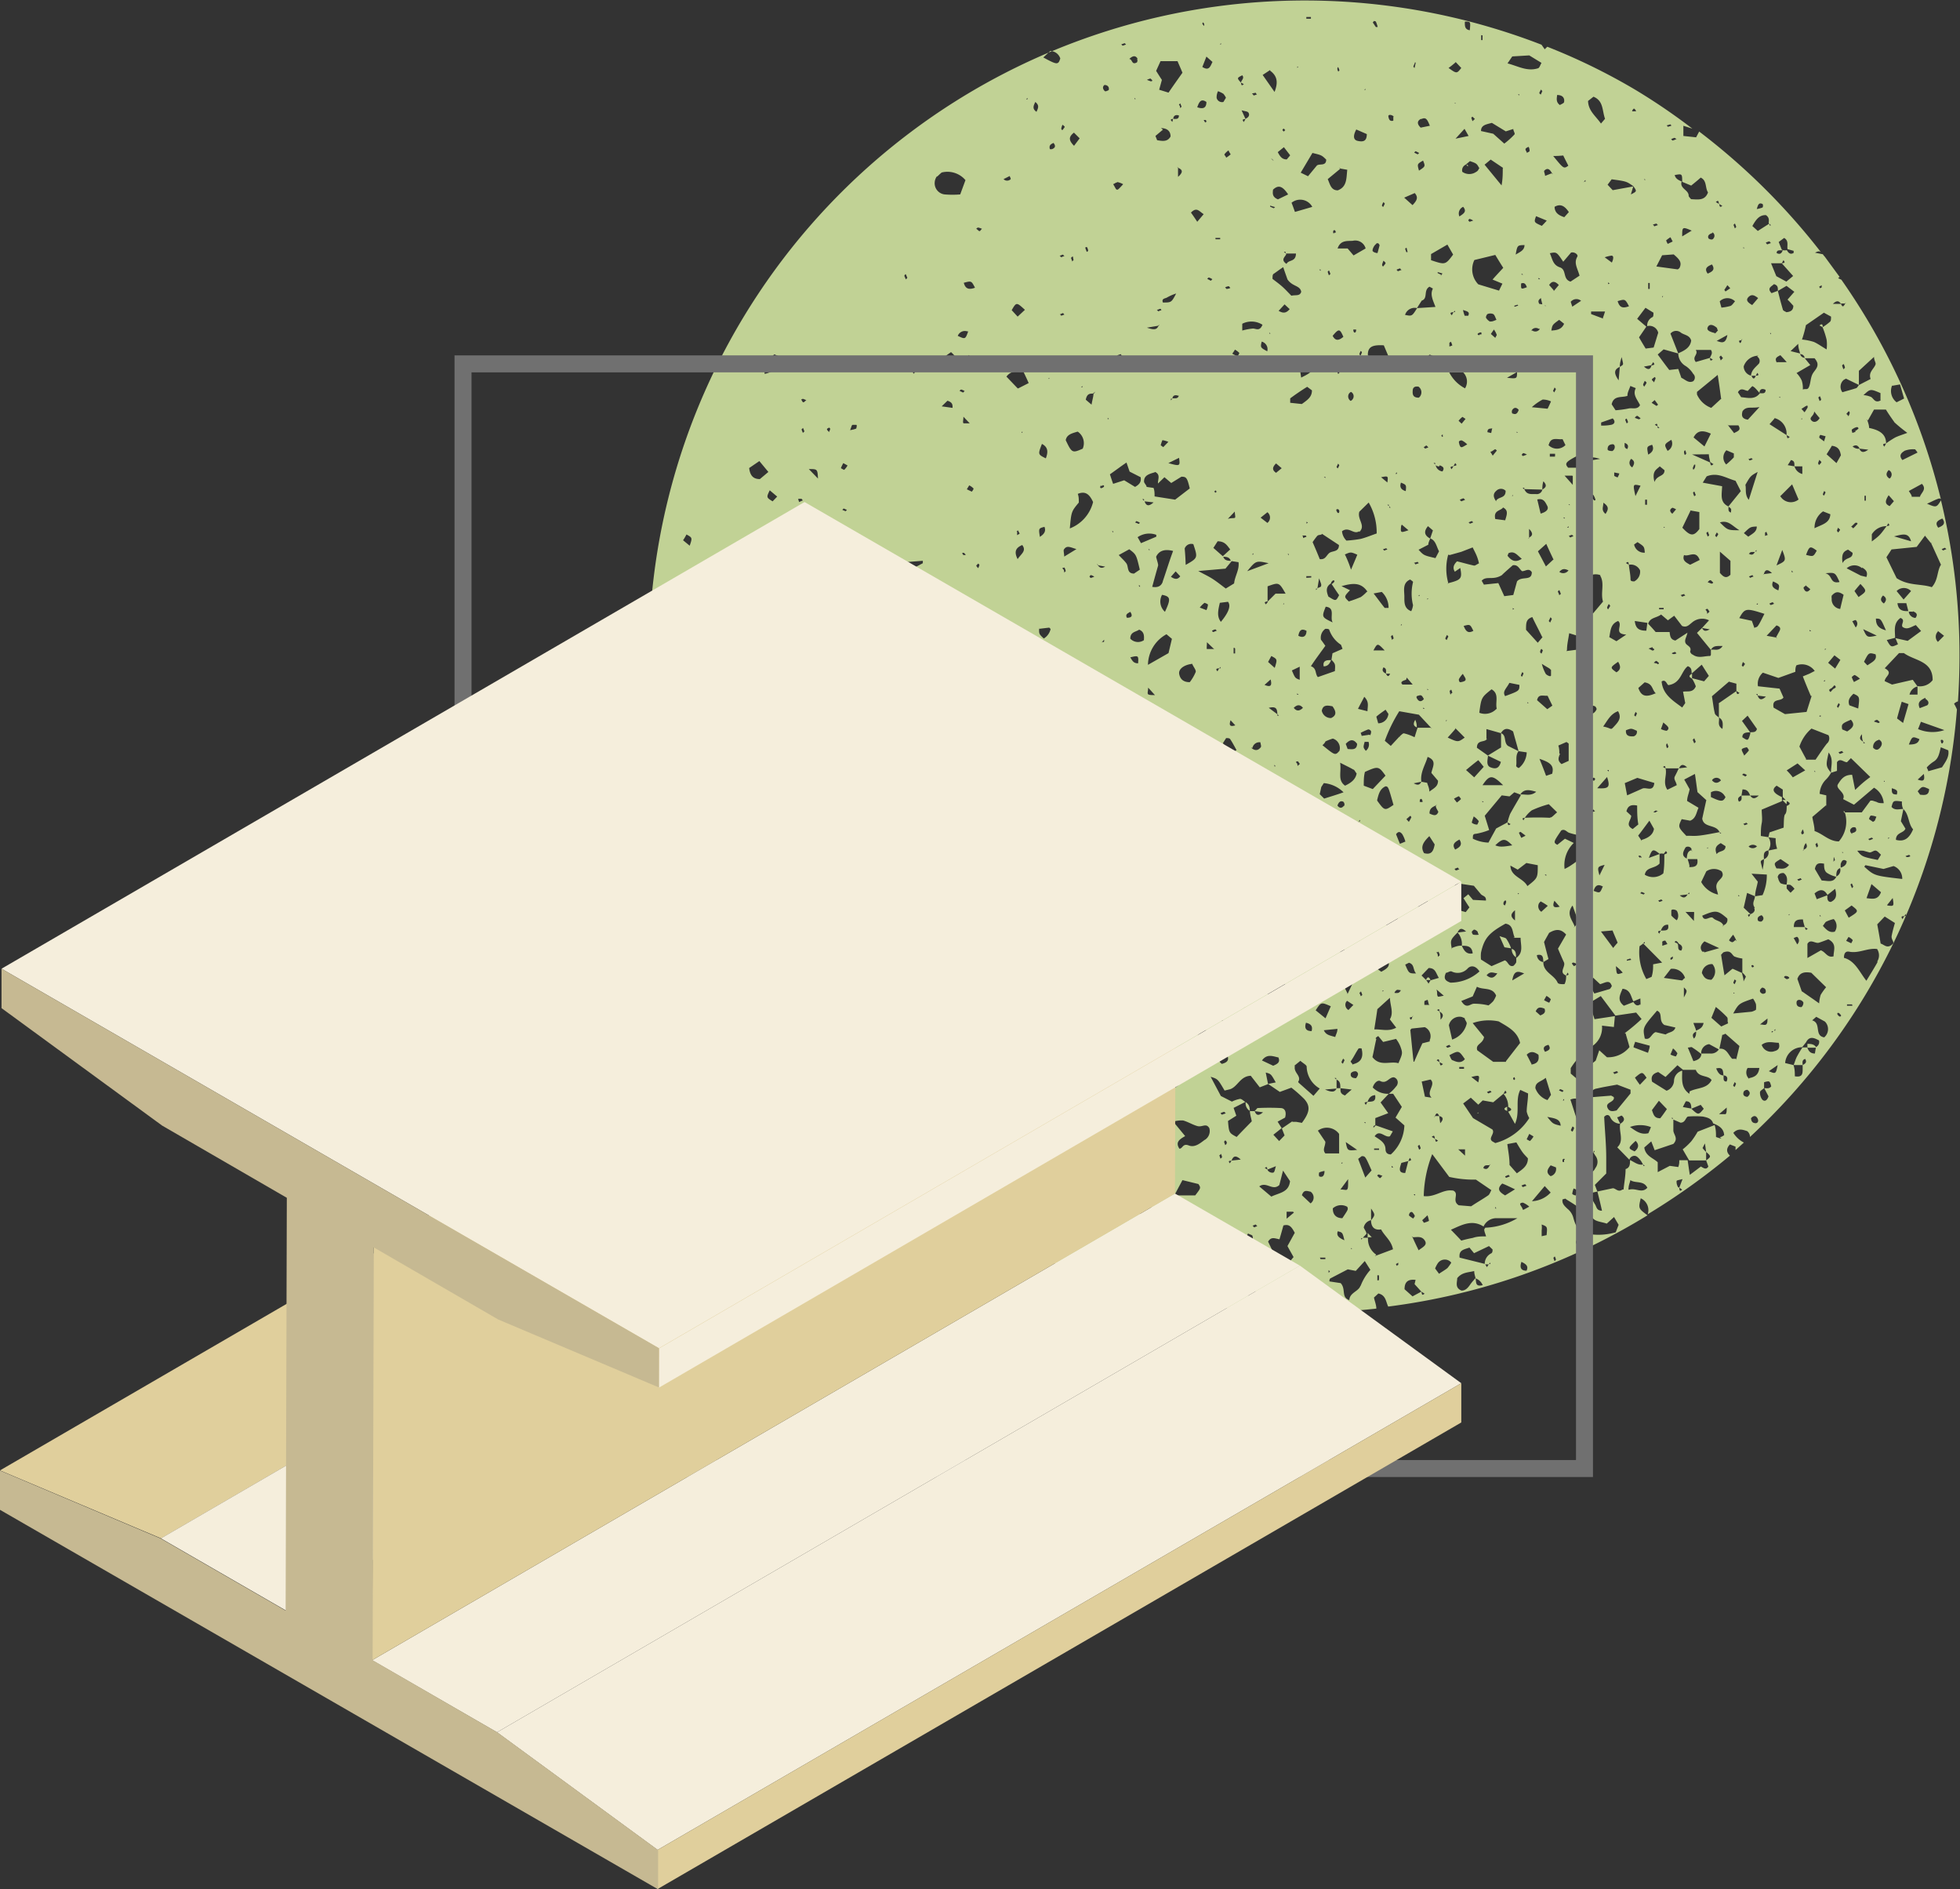
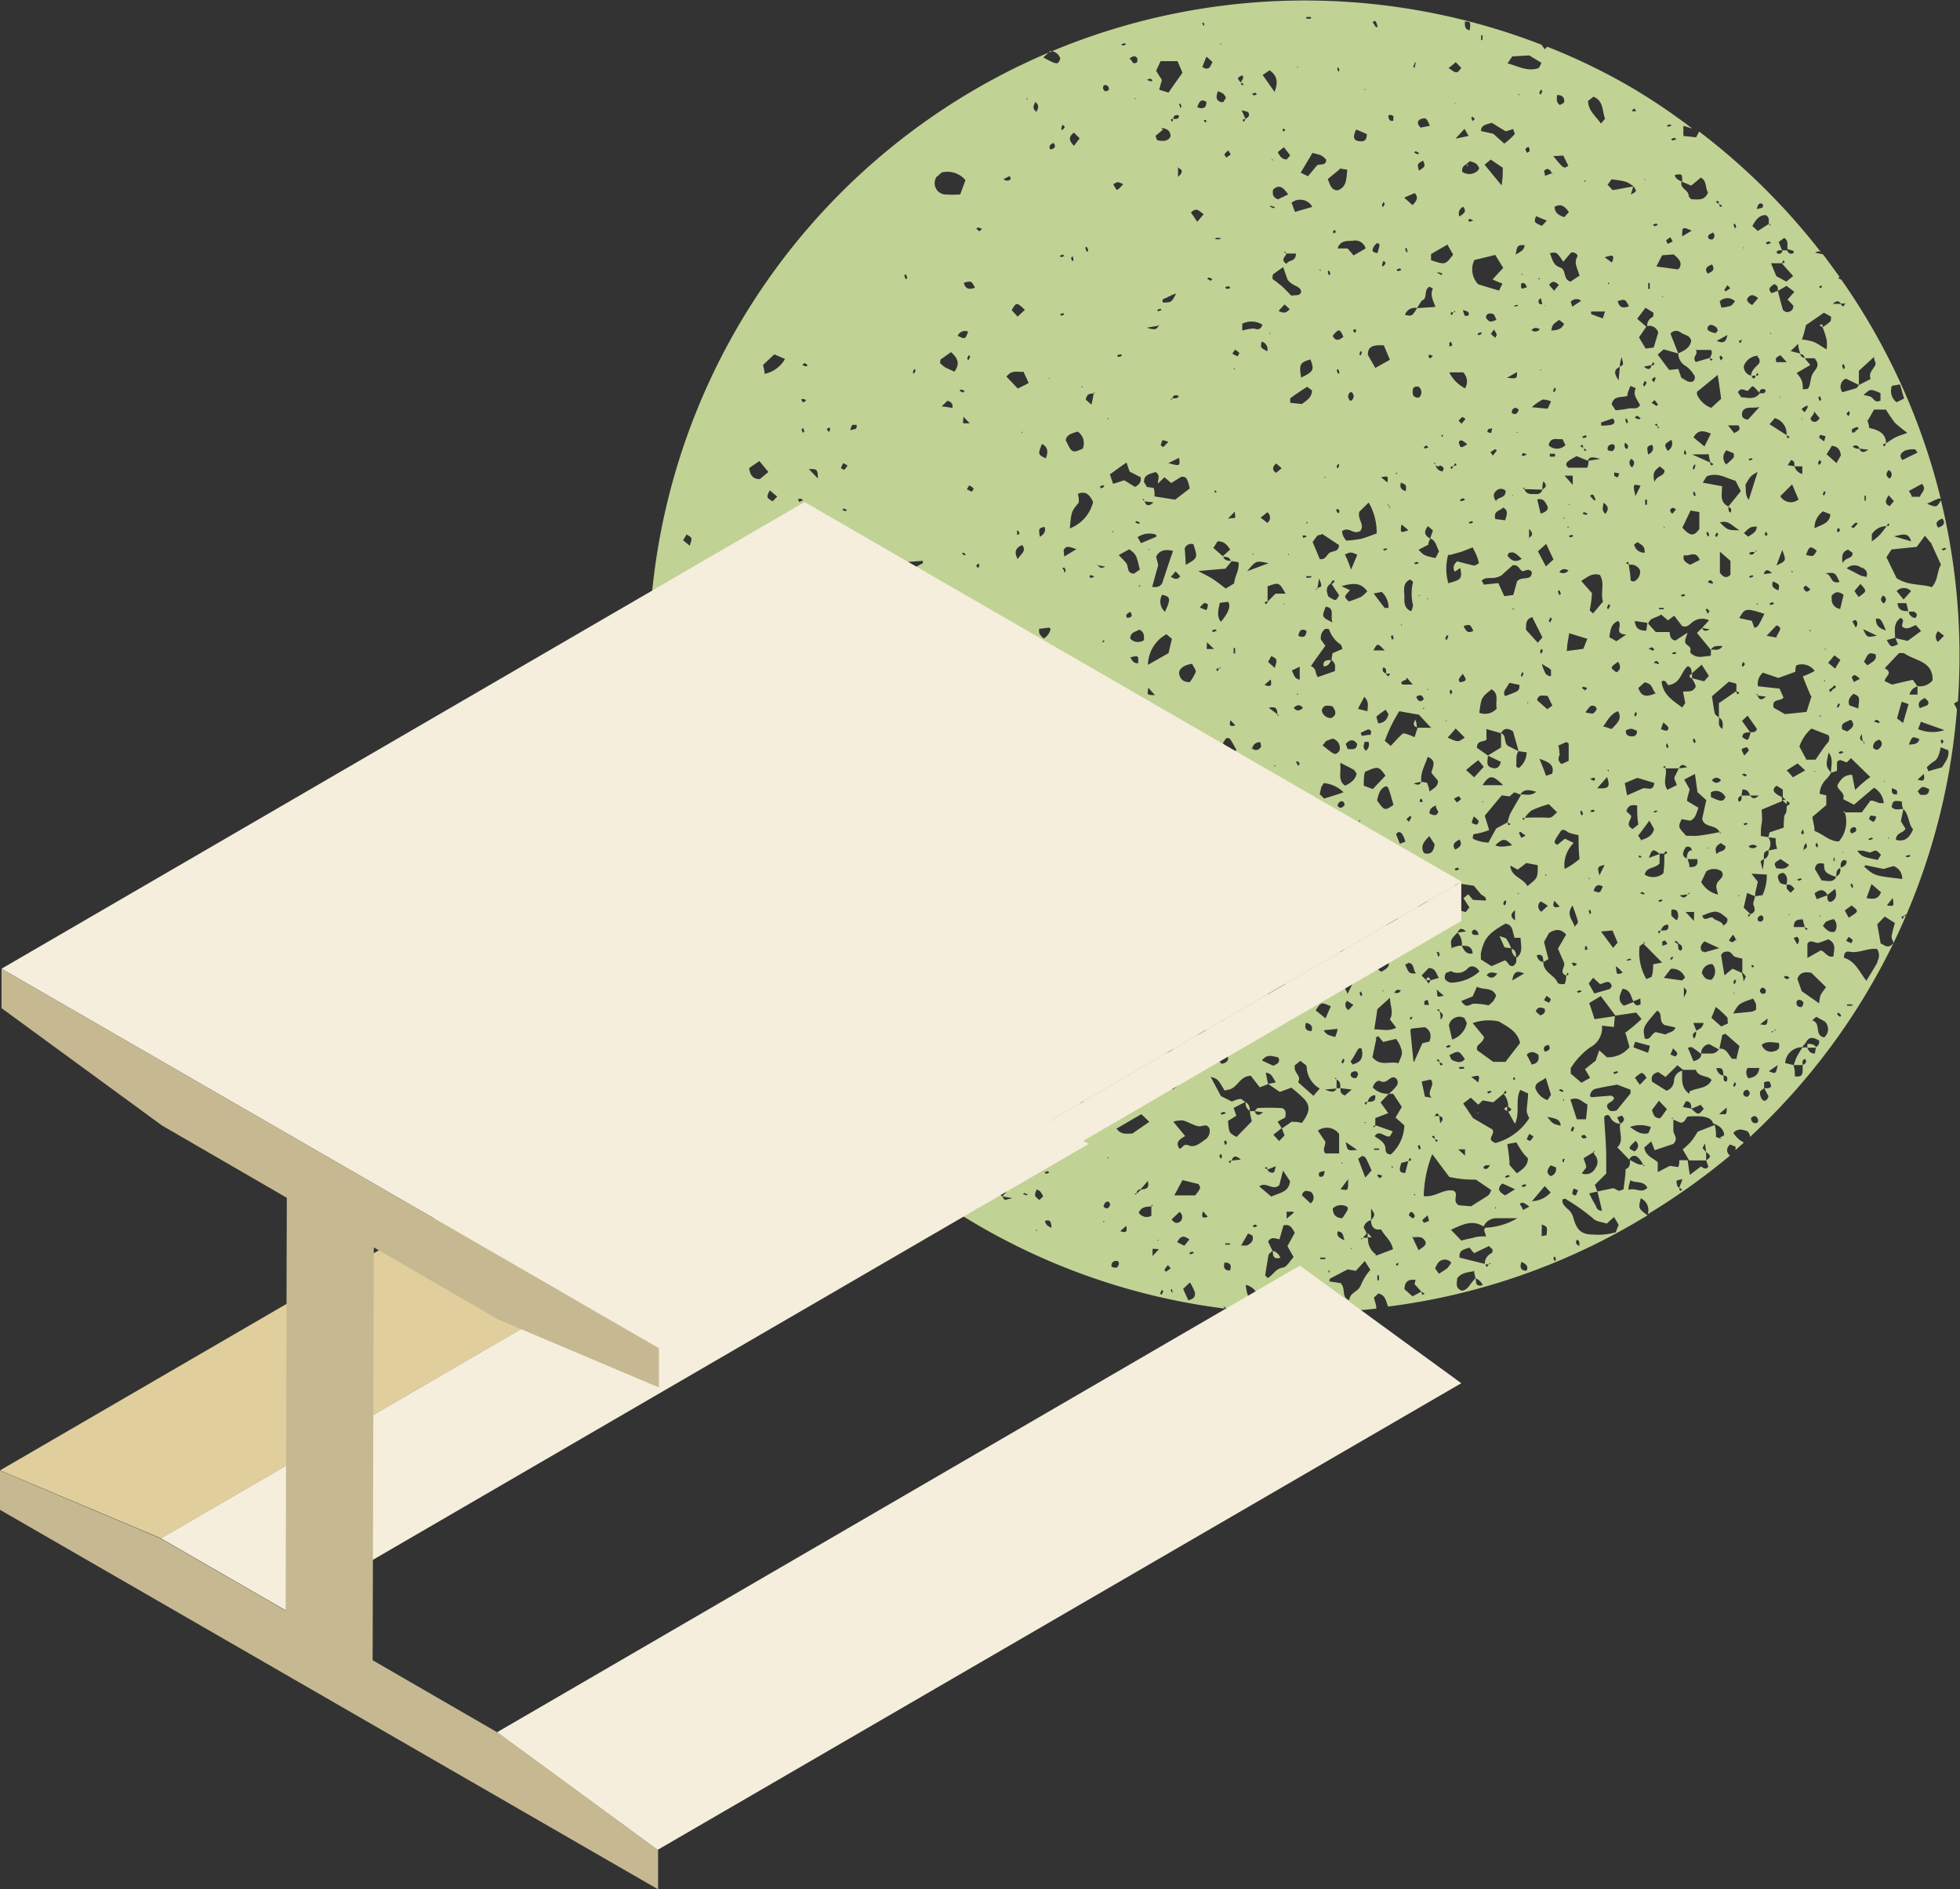
<svg xmlns="http://www.w3.org/2000/svg" viewBox="0 0 115.35 111.17">
  <rect x="0" y="0" width="115.35" height="111.17" fill="#333333" stroke="none" />
  <defs>
    <style>.cls-1{fill:#c1d295;}.cls-2,.cls-3{fill:none;}.cls-3{stroke:#707070;}.cls-4{fill:#e0cf9c;}.cls-5{fill:#f5eedc;}.cls-6{fill:#c6b992;}</style>
  </defs>
  <g id="Capa_2" data-name="Capa 2">
    <g id="Capa_2-2" data-name="Capa 2">
      <g id="Grupo_5284" data-name="Grupo 5284">
        <path id="Trazado_9167" data-name="Trazado 9167" class="cls-1" d="M115,41.41a.51.51,0,0,1,.23-.14c.06-.89.09-1.78.09-2.68a38.62,38.62,0,0,0-1.09-9.15c-.26.43-.28.43-.82.2.25-.11.43-.21.62-.28s.12,0,.19,0a38.36,38.36,0,0,0-5.85-12.9l0,0-.19-.09s.07-.08.09-.07h0l-.88-1.2s-.08-.08-.11-.14l0,0h0v0l-.46-.09c.19-.11.3-.1.37,0A38.78,38.78,0,0,0,100,7.74l-.18.34L99.07,8c0-.22,0-.38,0-.6l.53.17A36.28,36.28,0,0,0,96.27,5.3h0a35.89,35.89,0,0,0-5.21-2.55l-.15.15-.19-.27h0A38.6,38.6,0,0,0,49.05,65.47a.14.14,0,0,1,0-.07,1.45,1.45,0,0,0,.38-1.31h0s0,0,0,0l-.83-.19-.32.3-.77-.61s0-.08,0-.12c.09-.19.25-.18.42-.13a2.26,2.26,0,0,0,1.31.09c.07.21.14.44.22.66,0,0,0,0,0,0v0l.42.07c.08.41.17.82.26,1.27l-.64.49a41.26,41.26,0,0,0,3.58,3.16l.08-.09s.07,0,.16-.06a.61.61,0,0,1,0,.3s0,0,0,0A38.36,38.36,0,0,0,72.08,77L72,76.83l0,0,.14.14A39.19,39.19,0,0,0,81,77c0-.21-.09-.42-.14-.65l.26-.24c.45.1.44.5.58.77a.05.05,0,0,1,0,0,38.47,38.47,0,0,0,15.26-5.37s0,0,0,0c-.54-.4-.54-.4-.4-1a.76.76,0,0,1,.41.94l0,0A39.75,39.75,0,0,0,101.81,68c-.22-.21-.22-.43,0-.66l.33.13v.2l.49-.44a1.62,1.62,0,0,1-.62-.57c.26-.28.54-.2.82-.1a.44.44,0,0,1,.16.34,38.45,38.45,0,0,0,12.18-25.15A2.07,2.07,0,0,0,115,41.41ZM52.79,39.57l-.5,0C52.5,39.13,52.77,39.6,52.79,39.57Zm-.51,2.77a.7.7,0,0,1,.2.08s-.06.09-.08.08l-.2-.08S52.26,42.34,52.28,42.34Zm-.15,10.51a2.48,2.48,0,0,1-.35-.13c-.07,0-.11-.13-.19-.22s.08-.2.12-.31C52.3,52.4,52.3,52.4,52.13,52.85Zm0-11.27c0,.42-.33.42-.71.4,0-.18-.09-.37-.14-.58C51.73,41.16,52,41.25,52.09,41.58Zm-1,12.25c.13-.15.35-.09.53.16,0,0,0,.08,0,.12a.31.31,0,0,1-.11.08c-.27.07-.49,0-.51-.25A.37.37,0,0,1,51.14,53.83Zm-.34-8.59s.05.06.08.09l-.23.09s0-.06-.08-.1ZM50.18,25s.14,0,.21,0,0,.21,0,.22a1.9,1.9,0,0,1-.36.09C50.11,25.13,50.12,25,50.18,25Zm.28,9.93-.1.09-.09-.22s.06-.06.09-.09ZM50.2,50.3a1,1,0,0,1,.32.23l-.36.2a1.77,1.77,0,0,1-.15-.31s.14-.14.19-.12Zm.2,3.5,0,.08,0-.09Zm-.57-6.07.07.1a.25.25,0,0,1,0,.11l-.11-.13S49.81,47.76,49.83,47.73ZM49.57,30l.08-.08.19.08s-.06.08-.08.08L49.57,30Zm.06-2.75.25.14a1.21,1.21,0,0,1-.2.26s-.19-.09-.19-.11a2.59,2.59,0,0,1,.14-.29Zm-.33,4.26.07.08-.08.07A.38.38,0,0,0,49.3,31.46Zm.22,1.69c.29.2.25.4,0,.59C49.16,33.49,49.16,33.49,49.52,33.15Zm-.42,4.93a.67.67,0,0,1,.21.09s-.07.08-.09.08L49,38.16s.07-.08.09-.08Zm0,15.44v.07L49,53.54ZM48.8,25.16s.07.06.06.08a.77.77,0,0,1-.08.19c0-.05-.1-.1-.11-.16s.08-.08.13-.11Zm-.66,3-.54-.56c.51,0,.51,0,.54.56ZM47.05,48.2a4.56,4.56,0,0,0,.2-.59c0-.17-.25-.4.08-.54.34.06.5.3.68.65l-.61.69-.35-.21Zm.12,6.16-.2.06s0-.05-.07-.08l.2-.06s0,0,.07.08Zm0-19.36,0-.06,0,.07Zm.78.62-.22-.11s.07-.09.09-.08a.68.68,0,0,1,.21.1l-.08.09Zm-.51-5.11v-.09l.08,0Zm-.08-9.14c.05,0,.1.07.15.11s-.06.08-.08.08l-.21-.08s.09-.11.14-.11Zm-.1,2.1a.72.72,0,0,1,.2.09c-.06,0-.11.1-.17.11s-.08-.08-.12-.13.07-.07.09-.07Zm0,1.71a1.8,1.8,0,0,1,.08.21l-.09.08-.08-.2s.06-.06.09-.09Zm-.07,4.16s0,.06.06.1l-.22.1-.06-.18a.57.57,0,0,1,.22,0Zm-.76,1.85a.45.45,0,0,1,.56.31c-.19.19-.39.2-.55,0s0-.21,0-.32Zm.06,6.68V38l-.08-.05Zm-4.78,8.25,0,.06,0-.07Zm0,.53,0,.07,0-.08Zm-1.31-15.2c.35.19.35.19.19.66l-.39-.32a3,3,0,0,0,.2-.34Zm.28,5.72c0,.12-.1.26-.12.25a1.88,1.88,0,0,1-.3-.12c0-.07.06-.21.1-.21a1.16,1.16,0,0,1,.32.08ZM40,38.71c.19-.23.36-.21.55,0a.33.33,0,0,1-.46.09L40,38.71Zm1.07,11.17-.06,0,.07,0Zm0-.41-.66-1c.24-.17.45-.31.65-.47a3.73,3.73,0,0,0,.44-.45,2.69,2.69,0,0,1,.5.28c.13.1.24.24.41.4-.47.41-.46,1.27-1.34,1.25Zm1.63-5.11a1.63,1.63,0,0,1-.11-.31s.15-.13.19-.11a1.28,1.28,0,0,1,.29.28l-.37.14Zm.73-5.59-.38-.59c.43,0,.43,0,.38.59Zm.61,2.9c-.33-.18-.25-.4,0-.73l.45.34c-.08.27-.22.4-.47.39Zm.4-7.73,0-.06,0,.07Zm-.35-6.4.6-.41.53.64-.5.42c-.42,0-.58-.24-.63-.65Zm1.21,1.31.44.37-.27.28c-.37-.23-.37-.23-.17-.65ZM45.2,60.34c.48-.41.48-.41.71.09-.22.24-.43.22-.71-.09Zm.6-1.19.05-.08,0,.08Zm0-14.89.08-.06.06.08ZM45,22c0-.17-.06-.34-.09-.53l.66-.62.63.27A1.81,1.81,0,0,1,45,22Zm1.13,21.7v.08l-.08,0Zm-.07,14.91,0-.08,0,.09Zm.06-2.31c.16-.47.16-.47.57-.29C46.65,56.4,46.41,56.36,46.13,56.31Zm2.21,4.63c-.09.19-.23.22-.4,0l.28-.36C48.27,60.76,48.36,60.88,48.34,60.94Zm-.91-1.21c-.08-.06-.18-.09-.22-.16s-.24-.46-.35-.68c.28-.62.8-.38,1.37-.46.07.3.1.46.14.65Zm1-27.41c.15-.14.29-.13.38,0s0,.19-.07.2c-.2,0-.27-.09-.31-.25ZM49,62.66a.23.23,0,0,1-.21,0c-.08-.19.07-.27.21-.34.16.14.16.28,0,.39ZM49.09,60a.82.82,0,0,1-.17-.87l.63-.36.32.4,1,.09c0,.11,0,.24,0,.26a2.42,2.42,0,0,1-1.75.48Zm1.27,3.61c-.24,0-.34-.18-.39-.38h0v0l-.37,0c-.16-.24-.25-.47.06-.66.46.08.3.43.31.7h0v0a.58.58,0,0,1,.23,0c.18.06.33.14.17.36Zm.74,3.59-.3-.31.1-.15a1,1,0,0,1,.3.1s0,.15-.1.36Zm0-3.3s-.09-.07-.09-.1a1.55,1.55,0,0,1,.08-.23c.05,0,.14.1.14.15s-.08.12-.13.18Zm-.21-1.84-.63-.54c0-.13,0-.24,0-.3.2-.29.41-.56.65-.9l.69.54c.21.15.44.27.67.41,0,.21,0,.26,0,.29L51.4,63c-.64-.07-.28-.58-.48-.86Zm1.29.93c.43.06.62.25.59.62a.65.65,0,0,1-.88,0c.09-.21.2-.43.29-.62Zm0,4.61a.47.47,0,0,1,.06-.62l.3.12a.48.48,0,0,1-.36.5Zm.54-3.37s-.07-.06-.07-.09,0,0,.08-.08l.07.09a.6.6,0,0,0-.08.08Zm61.83-31.92-.2.08s-.05-.05-.08-.08l.19-.08.09.08ZM112.88,42.9c.06-.14.1-.25.17-.43l1.38.49A2.18,2.18,0,0,1,112.88,42.9Zm1.49.75c-.05.13-.11.13-.14,0s0-.08,0-.11a.14.14,0,0,1,.09,0A.11.11,0,0,1,114.37,43.65Zm-1.52-3.22h0v.44l-.47,0a.64.64,0,0,1,.47-.48v0h0l-.28-.39-1.22.28-.43-.2c0-.28.54-.47,0-.76l.84-.89c.13,0,.24,0,.29,0,.63.46,1.7.44,1.69,1.59a.93.93,0,0,1-.9.35ZM109.72,51s.06-.1.07-.09l1.06.22.59-.17a.78.78,0,0,1,.51.76C110.31,51.53,110.31,51.53,109.72,51Zm1.35,2.24.32-.4C111.47,53.33,111.47,53.33,111.07,53.28Zm-.37-.74c-.18.47-.49.39-.85.35.09-.27.18-.5.29-.83ZM108.8,54l-.23-.43.4-.29c.44.34.44.34-.17.72Zm.14,1.5-.29-.14.14-.23a.79.79,0,0,1,.25.19s-.08.19-.1.18Zm-.87-3.91v0h0c-.18.37-.51.23-.86.22l-.4-.68c.07-.38.28-.35.54-.31,0,.18,0,.42.17.54a1.65,1.65,0,0,0,.55.23h0c0-.22,0-.45.26-.52h0a2,2,0,0,1,0-.24c.06-.17.14-.31.35-.16,0,.24-.19.33-.39.4h0a.41.41,0,0,1-.26.52Zm-1.15,1.32-.13-.34c.31-.26.56-.27.76.09l.45-.36c.1.34.1.61-.25.77-.22,0-.21-.22-.21-.39l-.62.23Zm.25,1h-.08l0-.07Zm-.25.49,0,.08,0-.09Zm-.79,4.57a.33.33,0,0,1-.11.29c-.2,0-.3-.08-.29-.28s.29-.19.4,0Zm-.58-3.78c.07,0,.17-.08.22-.06s.2.23,0,.44l-.21-.38Zm.49,3.15-.26-.74c.12-.35.38-.44.82-.36l.87.85a3.65,3.65,0,0,0-.32.45,2.1,2.1,0,0,0-.09.5c-.33-.24-.63-.44-1-.7Zm.17-3.79h-.64c0-.42.21-.45.54-.45,0,.14.07.3.1.45l.18.1c-.17.16-.13-.05-.18-.1Zm-1.42-4,.5.34c-.23.32-.5.2-.74.21-.16-.31-.16-.31.24-.55Zm-.31,10s0,.07,0,.09l-.09,0h0l-.12.13s0-.08,0-.09a.19.19,0,0,1,.1,0h0l.11-.13Zm.67-13.13c0,.17,0,.4-.09.49s-.07.49-.09.79l-.83.28-.07.29h0l.43.05c0,.18,0,.37.09.62l-.52.11h0a.42.42,0,0,1-.26.51v0h0c0,.12,0,.24-.08.62-.07-.34-.12-.44-.1-.5s.11-.09.18-.13v0s0,0,0,0c0-.22-.06-.45.26-.51h0a.69.69,0,0,0,0-.78h0l-.44-.07c0-.26,0-.5.05-.75s0-.5,0-.8l1.19-.5,0,0h0v-.24l0,0v0a1.87,1.87,0,0,1-.31-.17c-.19-.14-.28-.3,0-.5l.36.23v.44h0v0l.24.24h0v0c.22.1.22.18,0,.28Zm-1.92,6c.09.14,0,.3-.21.37h0l-.09.16c-.13-.16,0-.14.09-.16a0,0,0,0,0,0,0l-.4-.38c.06-.25.12-.53.2-.87l.47.2h0c0-.29.11-.57.16-.86l-.37-.47.9.05a2.82,2.82,0,0,1-.25,1.21l-.45.07v0h0c0,.22-.21.41,0,.68Zm0,3.44s-.06.06-.08.06-.05,0-.07-.07.06-.06.08-.06,0,0,.07.07Zm-1.28.15-.46.38c-.07-.39-.13-.77-.2-1.21l.13-.14c.46-.17.49.14.65.24a1.91,1.91,0,0,0,.47.12c0,.32,0,.58,0,.83h0a1,1,0,0,1,.21.24s-.06.12-.14.28c0-.22-.07-.36-.09-.5h0l-.53-.24Zm.14.9s-.08-.06-.08-.08a1.19,1.19,0,0,1,.08-.2l.09.08-.09.2Zm0,.55h-.07l0-.06Zm-.38,1.75h0l0,0h0l-.41.19-.58-.51.26-.64a6.37,6.37,0,0,1,.66.6c.07.08,0,.24.07.37h0s0,0,0,0Zm-1.89.49h0c0,.14,0,.29-.13.41-.15-.25,0-.34.13-.41v0h0c0-.14-.09-.29-.16-.51l.6,0c-.06.31-.27.37-.45.46l0,0Zm-.37-1.21,0,.07,0-.08Zm-.08-5,0-.06,0,.07Zm-.13-.83c.27,0,.42,0,.45,0s0,.2,0,.53l-.5-.54Zm.3,11.57v0l-.5-.09c.08-.16.13-.26.18-.34.31,0,.31.24.32.44h0l.55-.23.18.23c-.31.38-.32.38-.73,0Zm-.12-.87C98.91,64,99,63.49,99,63a.64.64,0,0,0-.48.56.65.65,0,0,1-.44.62l-.85-.53c-.1-.35.09-.49.36-.57l.43.29.7-.69.33.27h.75c.18.47.7.29.93.6-.26.53-.85.44-1.29.67ZM97.71,65.8c-.35,0-.39-.2-.49-.48l.41-.55.47.49c-.21.31-.31.44-.39.54Zm.17.75,0,.06,0-.07ZM94.8,64.47l-1.12.09s-.07,0-.1-.08a.45.45,0,0,1,.4-.43c.38-.09.76-.15,1.19-.23l.79.3c0,.08,0,.18,0,.22l-.82,1c-.21.05-.43.1-.54-.17s.27-.3.36-.48-.09-.16-.14-.23Zm-2.19,5.46.26.11-.13.3c-.07,0-.21-.06-.21-.1a1.57,1.57,0,0,1,.08-.31Zm-.16-3.43a1.47,1.47,0,0,1,.1-.22s.1.07.09.09a.62.62,0,0,1-.1.22s-.1-.07-.09-.09Zm.35-.64c-.13-.38-.24-.75-.38-1.16.48-.19.66.13,1,.28,0,.26-.05.55-.08.88Zm-.86-1.61-.19-.09s.06-.08.08-.07a.66.66,0,0,1,.19.09s-.06.08-.08.07Zm.11.41v.09l-.08,0Zm0,3.58s0,.08,0,.12-.08,0-.09,0,0-.08,0-.11.09-.13.14,0Zm0-10.33c-.17,0-.36,0-.39-.11-.21-.45-.84-.59-.83-1.19h0a.43.43,0,0,1-.38-.41c.39-.09.36.18.38.41h0l.3-.18c-.11-.4-.18-.69-.26-1,.1-.19.21-.38.3-.54.36-.21.67-.27,1,.1l-.48.83c.11.26.23.54.35.8s-.33.6.13.78h0a1.3,1.3,0,0,0,.08-.17c.14.16,0,.14-.08.17l0,0s0,0,0,0c0,.15,0,.31-.09.5ZM88.65,69.3s-.05,0-.07-.08l.2-.09.08.09-.21.08Zm.51.68-.58.36c-.38-.22-.49-.4-.17-.7.21.08.43.19.75.34ZM87.9,67.2c-.41-.19.12-.48-.07-.74l-1.14-.67-.58-.86.45-.34L87,65l.26-.25.62.11.6-.5h0l.11-.19c.15.18,0,.17-.11.19h0a1.1,1.1,0,0,1,.28.77c.22.11.25.2,0,.28h0l.4.72c.31-.69,0-1.38.31-2l.46.21c0,.39-.08.73-.08,1.07a1.37,1.37,0,0,0,.15.38,3.41,3.41,0,0,1-2,1.47Zm.16,3.91H88L88,71Zm-2.6-1.06c-.56-.07-1,.41-1.67.33a7.16,7.16,0,0,1,.5-2.47l1,1.34a6.44,6.44,0,0,0,1.57.16l.91.62c-.06.1-.1.25-.19.31-.32.22-.66.41-1,.64l-.73-.06c-.44-.27.07-.7-.34-.87Zm-2.27-7.58c-.08-.74-.13-1.3-.19-1.86,0,0,.06-.09.09-.09l.76-.08a.58.58,0,0,1,.29.77.16.16,0,0,1,0,.07l-.43.11c-.14.31-.28.61-.48,1.08Zm.42,5.1a.36.36,0,0,1-.09.08l-.08-.21s.06-.06.09-.08a.9.9,0,0,1,.08.21Zm-.42,2.7.09,0v.08Zm.07,1.3-.09.13a1.44,1.44,0,0,1-.25-.18s0-.13.09-.19a.11.11,0,0,1,.11,0,.9.9,0,0,1,.14.2Zm-1.38-3.64c-.25,0-.33-.12-.34-.3,0-.41-.36-.58-.64-.77.29-.44.61.11.9,0l.17-.29-1-.35a1.85,1.85,0,0,0-.14.14s0-.08,0-.09a.3.3,0,0,1,.11-.06v-.42l.76-.29-.45-.63.48-.51h0l0,0a1.24,1.24,0,0,1-.94-.37c.06-.24.28-.46.44-.38.38.19.51-.23.8-.22a.31.31,0,0,1,.21.41.25.25,0,0,1-.07.12,2.29,2.29,0,0,1-.44.44h0l0,0,.26,0,.51.77-.37.63.52.46a2.41,2.41,0,0,1-.82,1.73Zm.12.76-.1,0v-.09Zm-.85.42.22.08c-.05,0-.1.13-.15.13s-.1-.08-.15-.12.06-.1.08-.09Zm-.28-1.45v-.08h.29v.08ZM79.2,67.2l.67.46c-.57.06-.57.06-.67-.46Zm.38,6.29h-.07l0-.06ZM79,71.68c-.34,0-.57-.19-.56-.58a.73.73,0,0,1,.85-.09c.06.15.06.15-.29.67Zm.12,1.3c-.33-.15-.48-.27-.39-.53.28.07.28.07.39.53Zm-.46-8.93h0c-.1.2-.25.25-.68.06l.68-.06s0,0,0,0h0v-.51h0s0,0,0,0l-.12-.11.09,0a.12.12,0,0,1,0,.09l0,0v0c.26.08.25.3.25.51h0v0l.67.08c-.24.21-.34.29-.39.35-.3-.1-.27-.27-.27-.43h-.27Zm-2.5-1.33.37-.3c.15.14.38.25.37.35a1.52,1.52,0,0,0,.77,1.28l-.37.43-.87-.77s-.06-.08,0-.1c.14-.34-.32-.5-.22-.89Zm-.53-5.88c-.34.6.08,1.06.14,1.54-.38.35-.38.36-1.07.28l-.21-.38.63-.49a.73.73,0,0,0,0-.36,2.23,2.23,0,0,1-.19-1.27,3.36,3.36,0,0,1,.31-.56c.5.22.77.51.73,1h0v0c.23.09.23.3.25.5h0l.07.08h0l-.08-.07v0c-.23-.09-.24-.3-.25-.5h0l-.36.22Zm-1.75-7.51.37-.12a.41.41,0,0,1,.1.57l0,0c-.37,0-.4-.2-.45-.48Zm.21,6.76c0,.12-.09.14-.14,0s0-.09,0-.12S74,56,74,56s0,.08,0,.11Zm-2.47,5.69a.64.64,0,0,1,.15.13c.22,0,.42,0,.49.27s-.13.36-.35.42c-.26-.17-.16-.43-.17-.66l-.12-.16Zm-1.44-.39h0a.59.59,0,0,1-.38.44c-.11-.35-.11-.36.38-.44v0h0l.62-.94.3.27.56,0c0,.19.07.34.11.49a1.5,1.5,0,0,0-.74.45l-.85-.22Zm.75,1-.32,0c0-.07,0-.16,0-.2a.67.67,0,0,1,.21-.1c0,.08,0,.15.08.28Zm-1.58,1.47-.34.26-.16-.36c.19-.22.34-.23.5.1Zm-.16-1.48,0-.06,0,.07Zm-.24-2.39c.3-.24.54-.13.85,0a.72.72,0,0,1-.85,0Zm-1.49-3.13.15-.36.57.28.6-.12.34.77c-.19.31-.34.09-.55.09l-.44.39c-.18,0-.17,0-.67-1Zm.5,1.8-.07,0v-.07Zm-3.17-2.87a.49.49,0,0,1-.07-.68l0-.06a.62.62,0,0,1,.69-.23,3.21,3.21,0,0,1,.67.4,1.35,1.35,0,0,1-1.34.57Zm1.07.75h-.15l.08-.06a.16.16,0,0,1,.07.07Zm-.89-18.77a.11.11,0,0,1-.08,0l0,0h0l-.08.06h0a.19.19,0,0,0,.06-.07h0l.11-.12s0,.06,0,.08ZM65,50.66l-.07,0v-.06Zm.51,2.87v.07l-.07-.05Zm-.07-22.27.08,0v.07Zm.11,21.3.08.06v0l.57.13-.46.45c-.06-.27-.09-.43-.12-.57h0a.13.13,0,0,0,0-.09Zm7.15-9.88c-.38.12-.35-.07-.28-.3l.28.3Zm-.1-4.23c0-.1,0-.19,0-.29s.09,0,.09,0v.29Zm-.19,5.06c.14.21.25.43.36.62-.22.22-.46.09-.8-.4l.19-.3c.1,0,.22,0,.25.08Zm-.56-6.92c-.24-.32-.17-.65-.06-1.12l.48-.06c.2.25,0,.68-.42,1.18Zm-.13,2.77h0l.11-.12s0,.07,0,.08a.11.11,0,0,1-.08,0s0,0,0,0h0a1.62,1.62,0,0,1-.1.18c-.16-.17,0-.16.1-.18Zm-.31-2.17s-.05,0-.08-.08a.84.84,0,0,1,.2-.08s0,0,.08.08l-.2.08Zm0,1c-.2,0-.35,0-.38,0s0-.2,0-.4l.43.41ZM71,35.9l-.39-.15a1.48,1.48,0,0,1,.28-.28s.2.07.2.11a.9.9,0,0,1-.09.32Zm-.12,13.47a2.42,2.42,0,0,1-.14.51s-.14,0-.23,0c-.1-.25.14-.24.37-.52Zm-.08,5.46.32.36-.5.25c-.26,0-.23-.24-.25-.41l-.7-.13a.46.46,0,0,1,.26-.59.61.61,0,0,1,.46.69l.41-.17Zm-.35,2.55.35.68c-.08.11-.11.21-.17.24s-.39.16-.57.26-.25.18-.44.31c0-.27,0-.48,0-.63a1.84,1.84,0,0,1,.88-.86Zm-.79-.11.07,0v.07ZM70,51.5c-.11-.49-.11-.49.26-.7.18.43-.07.53-.26.7Zm.3,2.37h-.1c0-.09,0-.18,0-.27h.08v.27Zm-.09-5.72c-.32.37-.69.29-1.1,0-.92.53-.92.53-1.34.22.32-.33.8-.34,1.13-.59s.61-.48.9-.71l.41,0a.7.7,0,0,1,.08,1l-.08.07Zm-1.77,6.2,0,.06,0-.07Zm-.54-4.22h-.07l0-.06Zm.75-12.81.32.27-.2.84-1.21.69a2.08,2.08,0,0,1,1.09-1.8Zm-1.07-5h.07l0,.07ZM68.39,35c.5.1.53.23.17,1a.81.81,0,0,1-.17-1Zm0,8.26a.6.6,0,0,1,.67-.43c0-.12,0-.23.11-.57.06.29.1.37.08.43s-.11.1-.18.15c-.09.32-.25.52-.68.42Zm.1,1.77-.09.08a1.59,1.59,0,0,1-.07-.2s0,0,.08-.08l.08.2Zm-.62-.69a1.8,1.8,0,0,1-.08-.21s.06,0,.09-.08l.09.21-.1.08Zm0,.74c0,.09,0,.18,0,.27,0-.07,0-.13-.07-.2s0,0,.08-.07Zm-.29-4.61.39.43c-.2,0-.34,0-.4-.05s0-.19,0-.38Zm.24,6.43.64.29c-.1.21-.17.37-.22.49a.65.65,0,0,1-.68.12c.1-.32.18-.59.26-.9Zm2.53-1.21-.49.07c-.31.23-.31.23-.48-.14l.47.13a1.43,1.43,0,0,0-.45-1.17c.53-.18.7-.14.89.16A1.13,1.13,0,0,1,70.35,45.67Zm-.18-6.61c.08.18.23.35.2.46a2.61,2.61,0,0,1-.35.6c-.38,0-.56-.18-.62-.47S69.66,39.12,70.17,39.06Zm-.45-6.8a.41.41,0,0,1,.51-.26h0c.27.81.27.81-.45,1.22C69.77,32.9,69.75,32.58,69.72,32.26Zm-.82,1.67.29-.33.27.29C69.31,34.11,69.14,34.1,68.9,33.93Zm-.47.28c-.07.2-.23.37-.62.3.12-.44.22-.81.35-1.26,0-.12-.08-.32-.12-.51.17-.36.51-.47,1-.34C68.82,33,68.64,33.61,68.43,34.21Zm-1.28-2.27c-.08-.14-.13-.24-.2-.35a1.2,1.2,0,0,1,1.1-.14l0,.11Zm-.4,27.44c.07,0,.08.19.09.29s-.16.09-.2.06a1.87,1.87,0,0,1-.26-.3C66.55,59.4,66.68,59.34,66.75,59.38ZM66.49,57l.07,0V57Zm-.25-6.2-.37-.24.49-1,.5.81ZM66.52,36c.17.26.06.35-.2.35C66.21,36.14,66.38,36.09,66.52,36Zm0,2.68c.48-.12.49-.11.46.35-.28,0-.34-.16-.46-.35Zm0-1.1c0-.41.33-.39.52-.53.3.12.3.36.28.62a.62.62,0,0,1-.8-.09ZM67,34.45l.09,0v.09Zm.18,11.87.28.17-.2.17-.18-.28s.08-.07.1-.06ZM67,30.82l-.2-.08a.6.6,0,0,0,.08-.08l.19.08s0,.09-.07.08Zm.08,2.7-.34.23c-.44,0-.31-.41-.45-.6s-.27-.29-.45-.49l.62-.34c.41.31.41.31.62,1.2Zm-1,22.41L66,56l0-.09Zm0,9a.45.45,0,0,1,.54.34l-.5.29c-.37-.22-.23-.42,0-.63Zm.39-3.6c.31-.33.6-.21,1-.1a.66.66,0,0,1-.76.43l-.2-.33Zm.33-6.45.38-.41.25.28c-.24.34-.24.34-.63.13Zm.46-1.42h0v0l-.35-.06c-.08-.24,0-.32.29-.41,0,.17,0,.32.06.47h0s0,0,0,0l.45.09c-.29.17-.38.06-.45-.09ZM69,58.3v.08l-.08-.05ZM71.81,60c.16-.13.13,0,.15.09h0s0,0,0,0l.15.08c-.15.13-.13,0-.15-.08h0s0,0,0,0L71.81,60ZM71.73,59h0v0c-.31,0-.6,0-.66-.41.12-.24.25-.46.58-.31s.07.48.08.72h0v0L73,58.87a.34.34,0,0,1,.26.4l0,0-1,.37a1.43,1.43,0,0,1-.59-.67Zm.79-1.86h0c-.08.23-.16.21-.24,0h0v0q-.28-.12,0-.24v0h0c.12-.22.23-.45.39-.75l.38.41a.67.67,0,0,1-.52.6Zm-1-1.11c.23-.34.4-.24.6-.11-.21.26-.38.13-.6.11Zm-.11-2.38c0-.07-.09-.17-.06-.2.18-.27.38-.54.64-.89.09.37.16.63.25,1ZM73,50.27c0,.29,0,.61,0,1-.19.38-.61.32-1,.37V52c-.32.24-.45,0-.61-.28.09-.16.18-.35.31-.59l.59.09.38-.38-.47-.42c0-.43.41-.72.55-1.12.53,0,.71.34.92.63-.06.31-.32.28-.59.36Zm.75-3.64c-.49.16-.49.16-.62-.31l.62.31Zm-.57-11.36,0-.06,0,.07Zm.58-2.72,0,.08h-.07Zm0-10.55,0-.06,0,.07Zm.9,11.14-1.26.47c.52-.63.52-.63,1.26-.47Zm-.07-3a.4.4,0,0,1,.06.57l-.06.06-.4-.31.4-.32ZM74.25,20.1a.46.46,0,0,1,.33.57v0c-.41-.22-.41-.22-.32-.59ZM77.8,31.41l1,.66c0,.44-.4.32-.58.48s-.22.39-.55.35c-.13-.33-.28-.68-.42-1,.08-.12.16-.23.25-.34s.16-.06.29-.12Zm-.16-15.55h.08l0,.08Zm.28,12.2H78l0,.07ZM78.14,16s0-.05.08-.08l.08.2-.09.08a1.59,1.59,0,0,1-.07-.2ZM80,31.3c.4-.38-.14-.73,0-1.19l.55-.54a3.51,3.51,0,0,1,.47,1.82c-.32.11-.63.24-.94.32a7.42,7.42,0,0,1-.84.1.89.89,0,0,1-.26-.55c.4-.31.69.22,1,0Zm-.49-8.24a.29.29,0,0,1,.11.41.3.3,0,0,1-.13.12.31.31,0,0,1-.11-.41.3.3,0,0,1,.13-.12Zm.2-3.67s.06,0,.09,0,0,.08,0,.11-.09.14-.14,0a.16.16,0,0,1,0-.12ZM80,20.84a1.08,1.08,0,0,1,.08-.19s.08.06.07.08a.77.77,0,0,1-.08.19s-.07-.06-.07-.08Zm1.87,18.72h0l-.06.08h0c-.08.19-.16.18-.24,0h0v0c-.15-.08-.27-.17-.15-.37.21.07.14.23.15.37h0s0,0,0,0h.24v0s0,0,.06-.06Zm1.8-21.87c.39-.13.08-.61.46-.82l.2.11c-.18.35,0,.68.15,1.08l-1.08.07c-.3.48-.3.48-.71.4a.59.59,0,0,1,.7-.4l.28-.44Zm.08-8.24c.14.34.14.34-.24.59-.11-.39-.11-.39.24-.59Zm.44,48.23h0l-.12.2a1.37,1.37,0,0,0-.13-.2h0l-.28-.28.42-.44c.41,0,.42.3.6.58l-.48.14Zm-.06,1.45-.3,0a1.18,1.18,0,0,1,0-.2c0-.05.13-.07.19-.1l.07.27ZM84,44.53c.59.22.31.58.24.95l.39.46c0,.34-.23.43-.51.64,0-.22-.09-.36-.13-.52L83.65,46v0h0c-.07.13-.16.26-.45.09l.45-.09a0,0,0,0,1,0,0h0c-.08-.55.24-1,.37-1.47Zm0-9.25v-.07l.06,0Zm.07,5.31H84l0-.06Zm-.57-8.25.56-.29c0-.13.07-.25.11-.36h0v0c-.32-.17-.41-.4-.13-.73l.29.25-.16.47s0,0,0,0h0v0c.33.12.36.46.52.76l-.21.4c-.69-.16-.69-.16-1-.5Zm-.07.72s0,0,.07.08l-.21.07s0-.06-.08-.09l.22-.06ZM83.14,23c0-.22.14-.28.34-.25a.41.41,0,0,1,.09.58.46.46,0,0,1-.07.07c-.31,0-.38-.15-.36-.4Zm.4,12,0,.07h-.07Zm-.07,5.94c.21-.1.25.07.33.19-.14.17-.28.17-.39,0s0-.17.06-.2Zm.29.7.09.06-.1,0Zm.3-15.31-.2.07s0-.05-.08-.08l.16-.11a.46.46,0,0,1,.12.12Zm0-5.39s.06-.07.08-.07a.72.72,0,0,1,.2.09c-.06,0-.11.11-.17.12s-.07-.08-.11-.14Zm.07,26.92c0-.3.18-.37.36-.46,0,0,0,0,0,0l.08-.07-.07.09h0c0,.11.09.23.15.35-.11.29-.31.19-.5.11Zm.3,1.85c-.07.37-.19.61-.62.49-.22-.36-.07-.63.31-1l.31.48Zm.22,3.41h-.06l0-.06Zm0,2.87a.58.58,0,0,1,.08.22s-.06.05-.09.08,0-.15-.08-.22.06,0,.09-.08Zm-1-8.8s-.08,0-.09,0,0-.07,0-.11.09-.14.14,0,0,.08,0,.12Zm-.34,4.8c.46-.08.46-.08.62.33-.4.07-.6,0-.62-.33Zm.05,4.27,0,.06,0-.07Zm.47-3.53.48.78a1.49,1.49,0,0,0-.55.24c-.12.13-.17.28-.38.17.13-1,.13-1,.45-1.19ZM84.15,55c0,.07-.07.13-.1.2s-.08-.07-.08-.09l.09-.2Zm.31,10.69-.08.06h0l.07-.08h0c.08-.2.16-.21.25,0h0c.27.06.25.22.06.42l-.06-.42h-.26a0,0,0,0,0,0,0Zm.17,1.42c-.17.16-.13,0-.18-.1h0a1.18,1.18,0,0,0-.19-.11c.18-.16.16,0,.19.11h0l.18.1Zm.09-4.61-.17-.11c.16-.14.13,0,.17.11l.2.11c-.19.18-.16,0-.2-.11ZM84.89,65l0,.07,0-.08ZM84.78,60c0-.2,0-.34-.06-.48h0s0,0,0,0a.53.53,0,0,0-.15-.08c.16-.13.13,0,.15.08l0,0v0C84.92,59.64,85,59.76,84.78,60Zm-.17-1.4c-.06-.06,0-.18-.07-.38l.43.37C84.78,58.62,84.65,58.67,84.61,58.63Zm.21-7h.07l0,.07Zm0-35.43-.21-.1s0,0,0-.06l.28.08S84.8,16.24,84.78,16.24Zm.15,9.47-.08.07s-.07-.06-.06-.08a.29.29,0,0,1,.08-.07A.24.24,0,0,0,84.93,25.71Zm-.24,1.74c.16.06.32.14.16.36a.46.46,0,0,1-.4-.38h0v0l-.12-.12s.07,0,.09,0a.36.36,0,0,1,0,.09h0C84.54,27.44,84.62,27.43,84.69,27.45Zm-2.23,9.34,0,.07h-.07Zm0-5.85.39.33C82.42,31.36,82.42,31.36,82.46,30.94Zm.29,9,.35.41h-.6C82.38,40.14,82.54,40.06,82.75,40Zm.28-3.9c-.45-.16-.42-.54-.42-.87s-.13-.8.34-1c.07.05.18.12.17.15a2.84,2.84,0,0,0,0,1.36A1.12,1.12,0,0,1,83,36.06ZM83,20.37H83l0,.06Zm-.23-5.53a1.46,1.46,0,0,1-.07-.19s0-.05.08-.07l.06.25Zm0,14.07c-.26-.07-.43-.2-.32-.51C82.77,28.53,82.77,28.53,82.73,28.91Zm.73,13.14.71.76h0l.07.08-.08-.07s0,0,0,0l-.77,0c-.06.17-.11.35-.18.56a2.8,2.8,0,0,0-.63-.23c-.07,0-.16.11-.25.18l.07.08-.08-.07-.51.55-.35-.3a9,9,0,0,1,.85-1.74l1.13.2Zm-.55,6.35-.18-.2L83,48s.07.08.06.09a2.09,2.09,0,0,1-.16.29ZM83,54.91l-.1.06-.08-.14a.17.17,0,0,1,.12,0s0,.06.06.09Zm-3.25,1.28a.49.49,0,0,1,.41-.56.29.29,0,0,1,.13,0l.87.81.48,0c.24.39,0,.55-.35.74l-.91-.66c-.36,0-.36,0-.63-.29Zm.43,2.35-.09.08L80,58.41s.06,0,.09-.08a.9.9,0,0,1,.08.21Zm-.88-.09c-.16-.33-.27-.56-.38-.77l.37-1,.6.58-.59,1.24Zm.38.65-.32.33A.35.35,0,0,1,79.2,59a.31.31,0,0,1,.08-.11l.38.25Zm-.55,3.28-.1.21s-.09-.07-.08-.09a1,1,0,0,1,.1-.21l.08.09ZM78.05,51.79S78,51.73,78,51.7a1,1,0,0,1,.22-.09s0,.06.08.09a.67.67,0,0,1-.21.09ZM78.26,57v.29h-.08V57Zm-.84-4c.28-.39.28-.39.61-.22-.28.58-.28.58-.61.22Zm.36,4.82-.09.22S77.6,58,77.6,58s.06-.14.09-.22Zm.15-10.83-.26-.26.09-.42.15-.23a1.88,1.88,0,0,1,1.16.54c-.39.14-.73.24-1.14.37ZM78,43.63a2.65,2.65,0,0,1,.44-.17.58.58,0,0,1,.39.72l0,0c-.25.28-.25.28-1-.33C77.93,43.76,78,43.67,78,43.63Zm-.21-1.81c.07-.36.33-.32.63-.26.25.34.22.55-.08.69a.54.54,0,0,1-.55-.43Zm2.65-7a2.1,2.1,0,0,1-.35.31,7.43,7.43,0,0,1-.71.26c-.29-.28-.29-.28.07-.66l-.5-.24C79.57,34.32,80.09,34.23,80.48,34.82Zm-1.32-2.18c.37-.17.37-.17.76,0-.1.25-.21.5-.37.88C79.39,33.15,79.28,32.9,79.16,32.64Zm2.41,9.1c.09.13.13.2.18.26a.6.6,0,0,1-.6.56L81,42.17C81.19,42,81.38,41.88,81.57,41.74Zm-.21-.63,0-.08,0,.09Zm.22,4.53-.75.79-.53-.2c0-.28,0-.56.07-.81.78-.35.81-.34,1.21.22Zm-.71-7.37c.24-.44.24-.44.66,0l-.66,0ZM81.81,60l.36.47c-.44.24-.85.09-1.29.1.07-.46.13-.82.18-1.19l.73-.66v0l.27-.26h0c0-.07.07-.16.13-.2s.14,0,.22,0-.06.14-.11.16a.64.64,0,0,1-.24,0h0l-.26.27h0c0,.45.24.89,0,1.28Zm-.45-1.72h.07l-.05.07Zm.42-3.85a1.31,1.31,0,0,1-.39,0l.32-.62-.42-.54.15-.29c.24,0,.24,0,.84,1A.64.64,0,0,1,81.78,54.47Zm-1.57-4.39v-.47l.7-.38.65.68a2.15,2.15,0,0,1-.29.32,2.43,2.43,0,0,1-.4.18Zm.29,3.27a.19.19,0,0,1-.1,0c-.11-.22.11-.23.19-.35C80.75,53.17,80.68,53.28,80.5,53.35Zm.55-6.24c.08-.32.15-.65.49-.8.17,0,.18.08.47,1.09C81.5,47.71,81.49,47.72,81.05,47.11Zm-.73-3.42.22,0a.47.47,0,0,1-.16.53c-.16-.2-.16-.2-.06-.55Zm.29-.42-.47.07-.06-.18a4.28,4.28,0,0,1,.44-.2.19.19,0,0,1,.17.11C80.7,43.13,80.66,43.26,80.61,43.27Zm-.83,5.48c-.11-.2,0-.28.15-.35v0h0l.11-.12s0,.08,0,.09l-.09,0s0,0,0,0h0C79.92,48.53,80,48.69,79.78,48.75Zm.7-6.86-.56-.14c.15-.3.25-.47.37-.71C80.61,41.32,80.47,41.58,80.48,41.89ZM79.61,40l-.09,0V40Zm.26,3.73c0,.4-.26.37-.56.34l-.11-.3c.23-.25.45-.31.67,0Zm-.23,1.55c.07,0,.11.13.2.23-.06.35-.32.55-.68.72-.45-.32-.21-.77-.29-1.35.39.2.59.29.77.4ZM79.58,55.4l0,.07,0-.08Zm-.48-8c-.11.15-.25.19-.39,0,.06-.15.14-.31.34-.23A.22.22,0,0,1,79.1,47.44Zm-.32,4,0,.07,0-.08Zm-.07,4.51.29-.32c.06.15.15.28.12.34S78.87,56.12,78.71,55.93Zm0,4.63c0,.2-.08.3-.13.48-.32-.1-.54-.11-.67-.4Zm2.25.57c0-.07.11-.11.15-.15l.29.35.76-.18a1.86,1.86,0,0,1,.25.43c.15.42.14.42-.11,1-.49-.14-1.09.22-1.53-.36C80.85,61.87,80.91,61.5,81,61.13Zm1.43-11.46c-.08-.18-.15-.37-.23-.56.15-.22.28-.12.37,0a1.78,1.78,0,0,1,.18.43Zm-.63-19.85h0s0,0,0,0l-.11-.1s.07,0,.08,0a.09.09,0,0,1,0,.07l0,0s0,0,0,0l.11.1s-.07,0-.08,0l0-.07Zm-.11,2.53-.2.07s0-.05-.07-.08l.2-.06s0,0,.07.07Zm0-3.94-.37-.31c.42-.08.42-.08.37.31Zm-.33,6.44a1.27,1.27,0,0,1,.4.94c-.09,0-.2,0-.23,0-.21-.26-.41-.54-.65-.85l.48-.09ZM78.43,19.76c.36-.43.42-.43.63.06-.23.19-.45.29-.63-.06Zm.3,7.8s-.08-.07-.07-.09l.09-.19.07.09A.82.82,0,0,1,78.73,27.56Zm.09,2.53c0,.12-.09.14-.15,0s0-.09,0-.12.06,0,.09,0S78.83,30.06,78.82,30.09ZM78.75,22l-.08-.2s0-.05.08-.08a1.19,1.19,0,0,1,.08.2S78.78,22,78.75,22Zm-.21-8.28-.08,0s0-.07,0-.11.09-.13.14,0S78.54,13.66,78.54,13.7Zm-.12,22.9c-.64-.31-.64-.31-.4-.92C78.6,35.76,78.26,36.3,78.42,36.6Zm-.23-1.49c-.12-.29-.2-.59.14-.8,0-.06.08-.17.14-.18s.14.07-.1.22c.15.22.29.44.44.65C78.62,35.38,78.62,35.38,78.19,35.11Zm-.44-.65c0,.06-.12.08-.19.12v0h0l-.11.12s0-.07,0-.08,0,0,.08,0l0,0a0,0,0,0,0,0,0h0l.1-.61C77.73,34.3,77.78,34.4,77.75,34.46ZM78,38c-.06-.08-.15-.22-.26-.36A.64.64,0,0,1,78,37c.08,0,.21,0,.23.06a1.71,1.71,0,0,0,.69.88s.06.15.09.24l-.59.26-.06.38c.23.25.23.25.2.67l-1,.35c-.18-.19-.05-.51-.41-.64C77.39,38.83,77.67,38.46,78,38Zm-1.4,14.52c-.19-.47-.24-.85.22-1.12.07,0,.13,0,.14.06.1.23.2.46.32.77Zm.59,8.15c-.32,0-.44-.16-.33-.49C77.16,60.25,77.28,60.39,77.18,60.71ZM76,54.23h0c0,.11,0,.24-.07.62-.08-.35-.13-.44-.11-.5s.11-.08.18-.12v0h0c-.07-.19-.15-.38-.23-.6l.36-.41c.16.18.29.33.39.43,0,.39-.28.48-.51.58C76,54.22,76,54.22,76,54.23Zm-.9-26.41c-.23-.15-.24-.32,0-.55l.33.28Zm0,2.37,0,.08,0-.09ZM75,22l.07,0V22Zm.24-3.7.36-.39.3.28C75.67,18.46,75.49,18.43,75.23,18.28Zm1.65,13.28-.2.08c0-.05,0-.1-.05-.15h.2S76.87,31.53,76.88,31.56Zm0-.77V30.7l.08.05Zm0,6.31c0,.27-.15.46-.48.29.05-.27.15-.47.48-.29Zm-.4,2.08V40c-.27-.1-.27-.1-.46-.55l.46-.22Zm-.07,1.68h-.08l0-.08Zm.26.77c-.19.19-.37.22-.54,0,.19-.19.37-.21.54,0Zm-.3,3.14.12.16-.14.12c0-.07,0-.13-.07-.2s.06-.05.09-.08Zm.5,2.53s0,.13,0,.2-.17,0-.23,0-.08-.14-.22-.4c.27.12.36.14.41.2Zm0-13.32v-.1l.29,0s0,.08,0,.08Zm-.3-10.23-.65-.07c0-.12,0-.24,0-.26.31-.23.63-.45,1-.68l.28.21c0,.38-.24.55-.59.8ZM75.85,43l-.06,0,.07,0Zm0,7.41h-.06l0-.06Zm-.07-13.53,0-.08,0,.09Zm0-4.28h.07l0,.07Zm.8-10.37c-.14-.79-.08-.9.54-1.08C77.36,21.76,77.31,21.86,76.59,22.21ZM76,17.4c-.17-.17-.34-.36-.53-.53s-.4-.32-.58-.46c0-.14,0-.26.07-.3s.37-.27.56-.39c.11.33.2.57.25.72.3.44.74.34.81.73C76.5,17.44,76.26,17.34,76,17.4Zm-.3-1.88c-.35-.25-.06-.4,0-.57l-.14-.14s.07,0,.09,0a.16.16,0,0,1,0,.11h.62C76.26,15.43,75.84,15.27,75.72,15.52Zm-.49-3.79c-.35-.14-.31-.36-.29-.57.31-.29.55-.23.89.28Zm-.34-2.34-.07-.08.09.07a.39.39,0,0,1,.07.09l-.09-.08Zm.17,2.79s-.06.08-.09.07l-.2-.09s0,0,0-.06l.27.08Zm-.27,7.45h-.07l0-.06Zm.89,15.3h-.59l-.46.46c0,.06-.07.12-.11.17-.15-.16,0-.14.1-.18V34.5c.67-.24.67-.25,1.06.43Zm-.09.56v.06l-.06,0ZM74.33,54l.25.15a1.21,1.21,0,0,1-.2.26s-.19-.09-.19-.11a2.09,2.09,0,0,1,.14-.3Zm-.14-2h.06a.6.6,0,0,1,.06.19s0,0-.08.07,0-.17,0-.25Zm.23-11.7.36-.32c.09.37,0,.47-.36.32Zm.09,7.45-.22.08s-.05-.06-.08-.09a.63.63,0,0,1,.22-.07s.06.05.08.08Zm.12-8.8.19-.35c.36.19.36.19.2.7l-.39-.35ZM75.15,42h0s0,0,0,0l.12.11s-.07,0-.09,0,0,0,0-.08l0,0s0,0,0,0l-.51-.38c.52-.13.48.16.51.38Zm-.08,3.09-.07,0V45Zm0,7.62.3.09c0,.35-.11.59-.49.58-.2-.29,0-.46.19-.67Zm-1.53,7.82a1.72,1.72,0,0,1,.22.37s-.11.13-.18.13-.2-.08-.2-.11a2.27,2.27,0,0,1,.16-.39Zm.17-14.85s-.06-.06-.06-.08,0-.05.07-.07l.06.08a.16.16,0,0,1-.07.07Zm0-1.67a.41.41,0,0,1,.47-.33l0,0c0,.1.08.25,0,.31-.17.21-.37.17-.55,0Zm.59,15.07c0,.21,0,.37,0,.61-.27-.23-.25-.39,0-.61Zm.94,3.15c.12.29-.08.38-.31.48l-.66-.31c.3-.42.65-.24,1-.17Zm2.19-2.78c.32-.49.32-.49.89-.24l-.31.71-.58-.47ZM79,68.38v.08l-.07,0ZM78.88,70l.46-.62c0,.43,0,.55-.06.61s-.16,0-.4,0Zm.9-6.56c-.2,0-.34-.1-.27-.3a.34.34,0,0,1,.3-.1c.2.12.09.27,0,.4Zm-.15-.78c-.06-.09-.16-.19-.14-.21.18-.24.3-.52.47-.76a.47.47,0,0,1,.17,0c.14.56-.06.82-.5.93Zm.51,5.37c.21,0,.21,0,.58.84l-.37.42-.42-1.1.21-.16Zm.14-2,.08,0v.07Zm.2-1.19h0l-.1.17c-.15-.18,0-.15.1-.17h0s0,0,0,0c.08-.21.18-.38.45-.4C81,64.88,80.7,64.8,80.48,64.84Zm2.22-8.08.22-.11c.34.1.22.41.42.63-.42,0-.42,0-.64-.52Zm.4,3.06v0h0l.08-.06h0l-.07.08h0s0,.11-.08.16c-.14-.16,0-.14.08-.16Zm-.07,7,0,.06,0-.07Zm.79-4.24,0,.06,0-.07Zm.37.94c.34.31-.29.72.06,1.07l-.39-.06-.19-.89.52-.12ZM85.51,18.4h0l.12-.12s0,.07,0,.08a.12.12,0,0,1-.09,0l0,0s0,0,0,0a1.74,1.74,0,0,1-.1.19c-.17-.18,0-.16.1-.19a0,0,0,0,0,0,0Zm.08-12.34.07,0V6.1Zm-.2,14.05a.83.83,0,0,1,.08.22l-.17.06v-.22s.06-.05.09-.06Zm.72,1.8a.76.76,0,0,1,.11.94,2.16,2.16,0,0,1-.93-.94Zm2.33-12c0,.31,0,.62-.07,1l-1-1.22.36-.3.73.49ZM88,9,88,9l0,.07Zm0,6c.14.23.29.48.47.76-.23.25-.44.47-.63.69l.58.24-.2.41L87,16.73a1.26,1.26,0,0,1-.23-1.43L88,15Zm1.72-.58c0,.31-.26.4-.52.56.1-.55.1-.55.52-.56Zm-.38-8.87.07,0v.07ZM94.9,24.61c.17.16.15.32-.05.38a2.56,2.56,0,0,1-.62.05c0-.06,0-.12,0-.18l.71-.25Zm-.26-7.89v-.1l.09.06Zm.69,4.87c0-.12,0-.23.11-.58.06.3.1.38.07.44s-.12.09-.18.14l-.07.79c-.27-.39-.3-.63.07-.79Zm-.13-3.87c.44-.13.44-.13.67.3-.45.17-.57,0-.67-.3Zm.58,5.53c0-.16.1-.33.17-.54l.32.13c-.2.39.09.66.25,1-.16.29-.46.14-.69.2a5.9,5.9,0,0,1-.75.1l-.23-.35c.12-.55.6-.37.93-.5Zm.44-7.35,0-.07,0,.08Zm1.66,4.65.89.25h0l-.46-1.17a.43.43,0,0,1,.61-.06c.2.15.52.14.61.47-.06.43-.41.59-.76.75,0,0,0,0,0,0s0,0,0,0a.86.86,0,0,0,.44.75,1.48,1.48,0,0,1,.44.46.29.29,0,0,1,0,.43.1.1,0,0,1,0,0c-.28.14-.47-.1-.7-.2l-.18-.52-.53.06c-.21-.27-.43-.57-.68-.91l.39-.34Zm-.06-3.05v-.07l.06,0ZM99,13.91c0-.56,0-.58.56-.34l-.56.34Zm.84,6.68h.85c.13.19,0,.32-.06.47h0s0,0,0,0l.17.09c-.17.15-.15,0-.17-.09h0l-.83.24c-.25-.32.18-.43,0-.71Zm3.6,7.18-.52,1.64c-.25-.3-.14-.63-.2-.88.3-.53.31-.53.72-.76Zm-.55-.75.2-.07s0,.05.07.08l-.2.07s0-.05-.07-.08Zm.31,3.44,0,.08,0-.08Zm.19.52c0,.32-.24.41-.5.6l-.26-.21c.38-.37.38-.37.76-.39Zm-.47,1.65c.06-.2.22-.14.35-.15v0h0l.1-.12s0,.07,0,.09l-.08,0s0,0,0,0h0c-.07.14-.15.25-.35.14Zm.25,1.3L103,34s0,0-.07-.08l.2-.08s.05.06.07.09Zm.28,1.56v.08l-.08,0Zm-.61-10.8c-.35-.06-.35-.26-.29-.49.23-.33.54-.15,1-.25l-.68.74Zm1,11.43c-.15.29-.24.49-.35.66s-.13.09-.24.17l-.15-.42-.74-.16c.33-.59.39-.6,1.48-.25Zm.45-2.4-.47.06h0l-.07.06h0l.06-.07h0c.06-.21.17-.33.46-.06Zm-.42-2.38s.05,0,.08-.06l.08.2-.16.05a.6.6,0,0,0,0-.19Zm.56-6.74a.94.94,0,0,1,.71,1l.19.11c-.18.17-.14,0-.19-.11l-1-.64.29-.33Zm-.27-5,.07,0v.07Zm.41,1.74c-.15-.27,0-.33.21-.44.09.1.19.2.37.41l-.58,0Zm.19,2v.07l-.06-.05Zm4,9,.27.19c0,.39-.39.22-.59.6-.09-.6.1-.69.32-.79Zm-.09-8s.08-.09.12-.13.07.06.07.09a.56.56,0,0,1-.08.2c0-.06-.11-.11-.11-.16Zm2.48,4.8.31.35-.25.29c-.3-.13-.27-.31-.06-.64Zm0-1.48a.28.28,0,0,1,.15.38.23.23,0,0,1-.1.12c-.22-.15-.22-.31-.05-.5Zm-.12,3.3h0l.1-.17c.14.17,0,.14-.1.17s0,0,0,0h0c-.13.17-.25.35-.39.5s-.31.27-.48.4c0-.23,0-.36,0-.42a1,1,0,0,1,.86-.48Zm-.63,5.44c.29,0,.29,0,.59.69-.53-.14-.58-.4-.59-.69Zm.52,9.53v.07l-.06,0Zm-3.11-5.45.15-.16c.18.14,0,.17-.08.23l-.15.17c-.18-.15,0-.18.08-.24l.07.07ZM107.59,39l.37-.44.35.27-.31.51-.41-.34Zm.62,2.37.07.09-.1.19s-.08-.07-.07-.08a1.24,1.24,0,0,1,.1-.2Zm.21,2.82s0,.06.08.09l-.22.08s-.06-.06-.08-.09a1,1,0,0,1,.22-.08Zm0-1.27c-.07-.32,0-.35.51-.57.29.33.06.5-.22.69l-.29-.12Zm1.17-9.53c.17.11.37.24.25.56l-.33-.08-.83-.43a.68.68,0,0,1,.91,0ZM108.94,31l.25-.24s.06,0,.09,0,.06.09,0,.1a1.58,1.58,0,0,1-.22.23S109,31,108.94,31Zm.79-1.54,0-.29s.08,0,.08,0v.29Zm.11.76,0,.08,0-.09Zm-1,11.28c-.12-.33.06-.5.24-.68.37.17.37.17.28.87l-.52-.19Zm.27-1.37a1.51,1.51,0,0,1-.13-.29s.13-.13.18-.12a1.29,1.29,0,0,1,.3.22l-.35.19ZM109,36.55c.07,0,.16-.08.21-.06s.19.23,0,.43l-.2-.37Zm.38-1.42-.24-.35c.1-.13.22-.27.35-.42.39.42.39.42-.11.77Zm.2,8c0,.2,0,.34.06.49h0s0,0,0,0l.12.11s-.07,0-.09,0,0,0,0-.08l0,0v0c-.17-.1-.32-.2-.06-.48Zm.12-4.19c.28-.55.28-.55.68-.44.1.33-.16.43-.48.65l-.2-.21Zm.76,3.42c.05,0,.1.07.15.11s-.06.08-.08.07-.13-.05-.21-.07.1-.12.14-.11Zm.11,1.15c.23.13.22.31.07.49s-.28.12-.4,0a.41.41,0,0,1,.33-.46Zm.3-8c-.21-.14-.22-.29-.05-.47.22.13.22.29.05.47Zm-.42,1.89c-.57.12-.57.12-.8-.38Zm-1-11h0s0,0,0,0a.5.5,0,0,1-.42-.13c.25-.15.34,0,.42.13h0s0,0,0,0l.5.06C109.62,26.7,109.5,26.58,109.41,26.37Zm-.24-1a.68.68,0,0,1-.2.07c0-.07-.07-.19,0-.21a.65.65,0,0,1,.28-.13s.06,0,.09.08A.76.76,0,0,1,109.17,25.37ZM108.5,35c-.07.28-.13.53-.2.83a.56.56,0,0,1-.5-.61.47.47,0,0,1,0-.17C108,34.83,108.17,34.76,108.5,35Zm-.25-.75c-.58.11-.37-.39-.82-.52C108,33.68,108,33.68,108.25,34.22Zm-.15-3a1.31,1.31,0,0,1,.08-.21c0,.05.12.1.11.14a.63.63,0,0,1-.11.15S108.1,31.24,108.1,31.21Zm-.7,7,0-.07h.07Zm0,1.76v.08l-.08,0Zm-.61-8.92a1.16,1.16,0,0,1,.5-1l.43.17C107.69,30.77,107.27,30.85,106.81,31.07Zm.36,11v.09l-.09-.05ZM107,27.25a1.19,1.19,0,0,1,.08-.2c0,.05.11.1.11.14s-.07.1-.11.15-.08-.07-.08-.09Zm.28,1.83a1.08,1.08,0,0,1,.08-.19l.08.08-.08.18s-.08,0-.08-.07Zm.07-3.11-.28-.21c0-.06,0-.12.07-.17l.3.08Zm-.26-2.37-.08-.21s.06-.05.09-.08a.58.58,0,0,1,.08.22l-.09.07Zm0,1c-.14.25-.37.29-.5.12s.17-.24.18-.51c.17.22.25.31.32.39Zm-.17,7.8c-.2.36-.2.36-.63.25.2-.52.23-.54.63-.25Zm-.3,8.55c-.1.3-.2.63-.3.94l-1.27.13-.67-.38c-.12-.58.43-.34.58-.6l-.23-.52-1.27-.14a.86.86,0,0,1,.29-.8l.91.31,1-.36c0-.12,0-.24.06-.38a.92.92,0,0,1,1.08.33l-.31.16-.39.16c.15.39.3.75.47,1.15ZM103,46.81h0s0,0,0,0h-.51a0,0,0,0,0,0,0h0c0,.13.06.3-.15.36-.12-.2,0-.28.15-.36v0h0l.06-.36c.29,0,.37.16.45.36h0s0,0,0,0l.51,0c-.29.27-.41.14-.51,0Zm.39,3a.34.34,0,0,1-.48,0l0,0a.36.36,0,0,1,.5,0Zm-.53-1.32-.2.07s0-.05-.07-.08l.19-.07S102.87,48.5,102.9,48.53Zm-.48,4.24-.08,0v-.07Zm-.25,2.58s-.12.13-.18.13-.2-.09-.19-.12A2.3,2.3,0,0,1,102,55a2,2,0,0,1,.2.38ZM102.08,44V44l.06,0Zm-.92-2.61v.83l0,0s0,0,0,0c.26.14.24.37.21.67-.33-.2-.16-.46-.21-.67l0,0v0c-.09-.08-.22-.15-.24-.25-.08-.32-.11-.66-.17-1l1-.86.44.12c0,.17,0,.3,0,.43l.18.11c-.16.16-.15,0-.19-.1l-1.07.74Zm.28,13.07-.08.06h0l.06-.08,0,0h0c-.12-.26-.44-.25-.6-.42s-.52.29-.64-.14c.8-.34.9-.33,1.47.16a.32.32,0,0,1-.22.4s0,0,0,0ZM100.3,56s-.07,0-.11,0c-.17-.21-.11-.4.12-.61l.87.4-.88.25Zm.77,2.38,0,.06,0-.07Zm-3.15-.84.41-.53a.77.77,0,0,1,.84.54c-.07,0-.13.14-.19.14l-1.06-.15Zm.7,4.62a1.28,1.28,0,0,1-.31-.11l.15-.36a1.2,1.2,0,0,1,.26.29s-.08.19-.1.18Zm-2.48-.53c0-.12.06-.2.09-.33l.86.23c0,.15-.06.26-.1.42l-.85-.32Zm.76,1.79-.39.41c-.12-.16-.21-.29-.29-.42.43-.36.43-.36.68,0ZM95.67,60.8c.07.26.16.55.23.81a1.61,1.61,0,0,1-1.33.6l-.45-.41-.21.61-.63.5.3.51-.51.29-.63-.54c0-.16,0-.27,0-.32a4.42,4.42,0,0,1,1.14-1.22,1.3,1.3,0,0,0,.7-1.28l.7.08.06-.64-1.2.18c-.08-.26-.18-.57-.31-.95l.68-.41.86,1.15,0,0,0,0,1.22-.18.32.38c-.33.31-.63.56-1,.84Zm-.45,2.32L95,63.2s0-.06-.08-.09l.22-.08s.06,0,.08.09Zm-4-15a14.66,14.66,0,0,0-1.48,0h0l0,0-.08.15c-.12-.15,0-.13.08-.15l0,0h0a1.72,1.72,0,0,1,.41-.44,6.3,6.3,0,0,1,1-.36l.49.48c-.18.14-.32.33-.42.3ZM91.48,53l.31.35c-.35.09-.45,0-.31-.35Zm-.39.3-.38.35a.38.38,0,0,1-.13-.51l.09-.1a3,3,0,0,1,.42.26Zm-.18-1.84H91l0,.08Zm-.26,8.29-.27-.24c.13-.31.33-.23.52-.16.09.25-.07.32-.25.4Zm.48,1.73c.18.26,0,.33-.2.41-.16-.24-.05-.35.2-.41Zm-2.5,1-.75,0-.94-.68c-.12-.38.33-.36.4-.78l-.67-.82a2.85,2.85,0,0,1,1.53-.1c.56.33,1.11.6,1.26,1.27l-.83,1.07Zm.55,1s-.07.08-.08.07-.1-.11,0-.15,0,0,.07.08Zm-1.4.78-.19.08s0,0-.08-.08a1,1,0,0,1,.2-.08s0,0,.07.08ZM85.5,62.39c-.09,0-.14-.19-.2-.3.55-.29.55-.29.91.23-.21.26-.47.18-.71.07Zm.66.5h-.28v-.11l.28,0Zm.06,4.68V68l-.4-.37.4,0ZM85.1,57.24c.1,0,.24-.12.33-.08a.79.79,0,0,0,.95-.18c.2-.2.48-.15.69.18a2.56,2.56,0,0,1-1.71.66c-.21-.08-.46-.18-.26-.58Zm0-14.79v-.07l.06,0Zm.54.39c.21.2.38.38.56.56-.39.28-.39.28-1,0,.19-.21.3-.33.45-.51Zm-.33-2.2s.06,0,.09-.07a.48.48,0,0,1,.07.21s-.06,0-.09.07-.05-.14-.07-.21Zm2.75,1.08a.92.92,0,0,1-1,.22c.12-.9.12-.9.72-1.38.48.27.2.75.31,1.16Zm-1-22c-.12,0-.14-.09,0-.14s.09,0,.12,0,0,.06,0,.09S87.13,19.67,87.1,19.67Zm.42,23.77c0-.19,0-.39,0-.59l.85.24v0h0c.16-.26.36-.35.72-.1.09.34.21.75.32,1.16h0l.48.07a1.23,1.23,0,0,1-.46.92c-.06,0-.17-.09-.16-.13.05-.29-.06-.6.14-.86h0v0l-.62-.31c-.27-.2-.07-.62-.41-.75h0v.84l-.78.48v0l.77.37c-.11.41-.33.43-.61.32s-.16-.45-.15-.69h0l0,0L86.92,44c0-.51.48-.28.6-.54Zm1.94-3.19c0,.35,0,.35-.84.66-.18-.28.08-.44.25-.78l.59.12Zm-.39-4.43v-.09l.08.05Zm.48,3.87a1.08,1.08,0,0,1,.08-.19s.08.06.07.08a.82.82,0,0,1-.09.19s-.07-.06-.06-.08Zm2-12.87h-.3V26.7l.31,0s0,.1,0,.1Zm0,.45,0,.08,0-.09Zm-.12,5.63-.41.38-.47-.89L91,32c.15.34.28.61.43.93ZM89.5,46.8h0c-.21.37-.43.73-.63,1.1a4,4,0,0,0-.15.49h0l.18.1c-.17.14-.15,0-.18-.1h0l-.67.36c-.15.28-.3.54-.45.83a2.27,2.27,0,0,1-.92-.23c0-.21,0-.28.19-.29a3.81,3.81,0,0,0,.77-.22L87.38,48l1-1.2.46.06.28-.24.35.13h0c.22-.34.53-.28.94-.16-.33.28-.65.13-.94.16l0,0Zm.27,2.38-.24.12L89.39,49s.09-.06.1-.05l.28.21Zm-.71,6,.43,0c0,.43.19.87-.26,1.19a1.15,1.15,0,0,1,0,.26.74.74,0,0,1-.16.2c-.29.09-.31-.26-.51-.32l-.78.34-.62-.39a1.92,1.92,0,0,1,0-.41c.19-.85.47-1.16,1.44-1.7.48.07.39.52.54.8Zm.1-1.62c0,.21,0,.37,0,.6-.28-.22-.27-.38,0-.6Zm.16-1h.08l-.05.06Zm-1.2,4.71c-.24.36-.42.28-.63.12.22-.28.4-.13.63-.12Zm-2.67-1.4c-.1-.55-.11-.55.33-1v0h0c.09-.2.21-.33.5-.06l-.5.06v0h0a1,1,0,0,1,.25.78h0v0c.29,0,.6,0,.64.45-.38.07-.51-.18-.64-.45h0C85.84,55.63,85.65,55.7,85.45,55.78Zm1.17-1.05s.1-.13.15-.12a.35.35,0,0,1,.2.14s0,.07.06.16a1.06,1.06,0,0,1-.31,0c-.06,0-.11-.13-.1-.2Zm.07-1.87-.28-.33-.28.23c.12.19.23.37.35.54l-.22.28c-.44-.13-.85-.2-1-.71.13-.31.27-.66.42-1l1.06.16.41.49c.1.12.33.11.3.38Zm-.8-3.55c.21.32,0,.46-.25.59-.22-.32,0-.45.25-.59ZM85.57,47a1.59,1.59,0,0,1,.29-.15s.13.15.12.17a1.59,1.59,0,0,1-.24.2L85.57,47Zm.32,4.14a1,1,0,0,1-.21.08s-.05-.06-.08-.09a.9.9,0,0,1,.21-.08s0,.06.08.09Zm.84-3.1a1.15,1.15,0,0,1,.3.28s-.07.2-.1.2a.51.51,0,0,1-.31-.11c0-.07.06-.21.11-.37Zm1.75,5.16c0-.07,0-.14.08-.2s.08.06.08.08a.56.56,0,0,1-.08.2s-.09-.06-.08-.08ZM88,49.74c.45-.43.58-.42,1,0-.59.1-.75.1-1,0Zm-.69-2.54-.07,0v-.07Zm-.06-1c.41-.61.57-.63,1.21,0Zm3.21-5c.08-.37.32-.25.62-.26.11.24.2.41.28.58l-.3.21-.6-.53Zm.82-1.79c0,.08,0,.22,0,.33s-.24,0-.31-.09a2.44,2.44,0,0,1-.23-.59c.33.22.47.26.52.35Zm-.13-2.88.1-.21a.39.39,0,0,1,.08.1l-.1.21s-.09-.08-.08-.1Zm-.43,1.93s-.08-.06-.08-.08,0-.14.08-.2l.08.09a1.54,1.54,0,0,1-.08.19Zm.62,7.07-.35.12c-.11-.3-.21-.56-.39-1,.59.2.9.37.74.9Zm-.67-15.31c-.07-.28-.13-.55-.2-.83.37-.09.47.15.59.38s-.13.38-.39.45Zm.12,7.26-.29.34-.69-.76c0-.41,0-.63.37-.75C90.34,36.66,90.53,37,90.76,37.48Zm-.83,3.9h-.07l0-.07ZM87,44.73c.14.16.21.26.32.39l-.56.62-.48-.43c.24-.2.43-.36.72-.58Zm-.86-7.9c.38-.1.38-.1.57.29-.33.18-.45,0-.57-.29ZM86.25,40c0,.08-.17.12-.28.14s-.12-.14-.11-.18a1.47,1.47,0,0,1,.23-.31c.09.16.19.28.16.35Zm-.94,21.48s0,.06.08.09a1,1,0,0,1-.21.08s-.06-.05-.08-.08a1,1,0,0,1,.21-.09Zm.15-.31-.19-.84a.64.64,0,0,1,.76-.49l.17.07c0,.1.13.22.12.32a1.31,1.31,0,0,1-.86.94ZM86,58.9l.67-.27.25-.57c.37.21.91,0,1.13.52a1.48,1.48,0,0,1-.17.33,2.26,2.26,0,0,1-.28.25,3.55,3.55,0,0,0-.86-.1c-.22,0-.43.35-.74-.16ZM87,63.69l-.41-.32c.5-.12.5-.12.41.32Zm2-6c.1-.62.35-.55.7-.41l-.7.41Zm-.15-6.78.47.26.51-.39.67.13c0,.75,0,.75-.61,1.23-.25-.49-1-.55-1-1.23Zm2.92-6.57c0-.13,0-.3-.06-.47l.48-.21c.07.05.13.08.13.11,0,.32,0,.64,0,1l-.42.19c-.27-.22-.17-.4-.09-.61Zm-.09-9.54s.06-.06.09-.08l.09.22a.27.27,0,0,1-.1.08c0-.07-.06-.15-.08-.22Zm.54,3.46c0-.35.08-.65.13-1l1.07.33-.24.59-1,.13Zm.09-7.3,0,.09h-.08Zm0-1.29h.07l0,.06Zm.21,1.8s.05.05.08.08l-.2.08s0-.05-.08-.08a.56.56,0,0,1,.2-.08Zm1.66,2.41c.27.47,0,1,.16,1.52l-.59.7c-.09-.1-.2-.17-.19-.2a6.32,6.32,0,0,0,.13-1c-.22-.25-.42-.47-.63-.72.36-.22.65-.5,1.12-.34Zm-1.05-3.66.09-.09.21.09s-.06.09-.09.08l-.21-.08Zm.44-1s0-.07.08-.1.1,0,.12,0a1,1,0,0,1,.13.3s-.09.06-.1,0a2.85,2.85,0,0,1-.23-.26Zm.59,3.11,0-.06,0,.07Zm.2-2.75c.38.25.27.43.13.66-.28-.23-.12-.42-.13-.66Zm1.35,7.76-.58.39-.42-.24c.08-.37.06-.77.52-.95.31.24-.31.76.48.8ZM95.53,26l.08.06v0c.17.06.26.16.16.36-.22-.06-.14-.23-.16-.36h0L95.53,26s0,0,0,0,0,0,0,0Zm.34,7.23h0a.6.6,0,0,1,.65.33.64.64,0,0,1-.34.65c-.08,0-.21,0-.22-.1,0-.29-.07-.59-.1-.88h0s0,0,0,0l-.17-.1c.17-.14.15,0,.17.1l0,0ZM96,27c.24.14.19.31.06.5a.3.3,0,0,1-.13-.4A.26.26,0,0,1,96,27Zm1,9.7h0c.11-.37.48-.33.76-.54l.4.34.37-.27.46.6c.28.12.42-.07.59-.2a.91.91,0,0,1,1-.13l-.41.45s0,0,0,0l.45.08c-.29.17-.38.06-.45-.08h0l0,0-.3.29.82,1h0c.15-.28.39-.22.69-.23-.22.34-.48.17-.69.23,0,0,0,0,0,0h0v.24c0,.05,0,.12-.08.12-.33,0-.67.16-1-.09-.06,0-.15-.14-.14-.18.11-.3-.22-.33-.28-.51s.06-.31.12-.59l-.71.46c-.31-.06-.31-.29-.34-.5h-.82c-.17-.2-.33-.37-.49-.54h0l-.06.46c-.45,0-.63-.14-.68-.57l.74.11Zm-.09-7s-.09,0-.09,0v-.3h.11c0,.11,0,.21,0,.31Zm1,1.35V31l.08.05Zm0,4.72v.08h-.27v-.08Zm-.54-7.41c-.17-.66.13-.73.31-.92l.28.23c0,.39-.43.26-.59.69Zm.18-3.2s0,0,0-.08l0,0s0,0,0,0l-.16-.08c.16-.14.14,0,.16.08l0,0a.06.06,0,0,1,0,0,.57.57,0,0,1,.11.11s0,0-.07,0ZM97,26.75c-.09-.47-.09-.47.23-.58.14.28,0,.45-.23.58Zm1.14-.22c-.21-.38-.21-.38.22-.65a.48.48,0,0,1-.22.65Zm.31,3.35s.13.05.19.09l-.22.26c-.2-.16-.13-.28,0-.35Zm1,.15.56.1v1c-.33.44-.53.43-1-.08l.48-1Zm-.27-3.53a.66.66,0,0,1,.06.2s-.07.07-.08.07-.11-.19,0-.27Zm2.14-3.06-.61.56a1.48,1.48,0,0,1-.84-.79c0-.07,0-.13,0-.15l1.22-1c.09.57.14.95.2,1.39ZM101.19,21s.06-.05.09-.08l.12.15-.13.14-.08-.21Zm-.5,4.51-.38.76-.64-.53c.21-.4.51-.45,1-.23Zm-.12,1.22c0,.15.05.31.08.46l.19.12c-.18.17-.16,0-.2-.1l-1.06-.47Zm-.85,2.2.08.2-.09.07a1.59,1.59,0,0,1-.07-.2s0-.05.08-.07Zm-.09-1.4a1.08,1.08,0,0,1,.08-.19l.06,0c0,.09,0,.17-.07.26s-.08-.07-.07-.09Zm.4,5.42-.56.28c-.29-.15-.47-.27-.36-.57.28.12.7-.32.92.29Zm-.91,2s0,.06.07.09l-.21.07s0-.06-.08-.09l.22-.07Zm1.38-3.38-.08-.21s.06-.05.09-.08l.08.21a.24.24,0,0,1-.09.08Zm.15,2.57c.06,0,.11.08.16.12s-.06.09-.09.08l-.22-.08s.1-.13.15-.12Zm-.16,1.68.12.17-.14.13c0-.07,0-.14-.07-.21s.06-.07.09-.09Zm.45-4.3a1.14,1.14,0,0,1,.1-.19l.08.09c0,.06-.07.12-.1.19l-.08-.09Zm.9,1.52v.78c-.26.25-.42.12-.62-.11V32.46l.62.54Zm-.62-2.3c.5-.15.7.19,1.15.46-.69,0-.69,0-1.15-.46Zm.33,16.16c-.14.28-.25.29-.86,0,0-.08,0-.16,0-.28a.59.59,0,0,1,.81.21v0Zm-.79-1a.31.31,0,0,1,.43-.08.28.28,0,0,1,.09.1c-.18.18-.36.19-.52,0Zm.36,6.74a1.51,1.51,0,0,1-1-.74l.3-.63a.8.8,0,0,1,.9,0c.21.33-.14.45-.26.69s0,.39.06.73Zm-.66-2.72.05-.07,0,.08Zm.57.34c-.15-.38,0-.51.24-.65l.28.18c0,.36-.38.24-.52.47ZM99.8,40.39c-.17.39-.49.26-.75.31l.13.67-.18.26c-.55-.41-1.14-.76-1.21-1.53.26-.18.32.25.42.21.73-.12.73-.82,1.12-1.11.25.09.21.27.23.43a0,0,0,0,0,0,0h0l.59-.52.42.66-.28.32-.73-.19h0a2.16,2.16,0,0,1,.24.48Zm0,3.26-.09.09-.09-.21s.06-.06.09-.09ZM98.36,53.87c0-.06,0-.16,0-.28s.26-.07.32,0,.16.36,0,.56A1.66,1.66,0,0,1,98.36,53.87Zm.09,2.53s0,0-.08.06-.06-.09-.05-.1l.13-.08s0,.08,0,.12Zm.35-.87c.17.08.26.2.15.4-.24,0-.16-.22-.2-.35s-.17-.09-.18-.14S98.65,55.28,98.8,55.53Zm0-10.32c-.07.15-.14.3-.23.47s.07.3.11.52l-.55.27c-.3-.43,0-.86-.11-1.26h0l0,0-.15-.08c.15-.12.13,0,.15.08l0,0v0h.79s0,0,0,0h0c.09-.18.2-.31.48-.06l-.48.06s0,0,0,0Zm-2,6.26c.08-.47.58-.34.87-.66,0-.14,0-.35,0-.56l-.63.23c.19-.53.24-.55.63-.24a.4.4,0,0,1,.24,0l.13-.16c.16.15,0,.15-.09.2,0,.38,0,.77-.06,1.11A.93.93,0,0,1,96.8,51.47ZM97.86,53l-.2.07s0,0-.07-.08l.19-.07S97.83,53,97.86,53Zm-1.34,6.1c-.18.14-.31,0-.39-.14h0l-.56.22c-.41-.32-.24-.62-.08-1,.48.05.48.46.64.74h0l.41-.17C96.54,59,96.57,59.1,96.52,59.14Zm-3.24-3.39s0,0,.08-.06l.08.2-.16.06Zm0-15.11c-.06,0-.11-.07-.16-.11s.06-.08.08-.07a.65.65,0,0,1,.21.07S93.28,40.65,93.24,40.64Zm.06,1.27a2.13,2.13,0,0,1,.26-.32.29.29,0,0,1,.24,0c.06,0,.14.15.12.19a.5.5,0,0,1-.23.25A1.86,1.86,0,0,1,93.3,41.91ZM94,46.38l.58-.66C94.78,46.33,94.68,46.42,94,46.38Zm.59-1.07h.09l0,.09Zm-.15,5.57-.31.63C94,51,94,51,94.47,50.88Zm-.12,1.3c-.16.38-.16.38-.53.24C93.88,52.08,94.07,52,94.35,52.18Zm-.74-4.47a.94.94,0,0,1,.22-.07s0,.06.08.09l-.22.07s0-.06-.08-.09Zm0,4h-.08l0-.07Zm0-5.87a1,1,0,0,1,.22-.08.12.12,0,0,1,.08.09s-.06.1-.08.09l-.22-.1Zm0,7.69a.66.66,0,0,1,.06.2s-.05,0-.08.07,0-.14-.07-.21l.09-.06Zm.18,4,.41.38c.3-.08.57-.3.69.12-.05.06-.08.15-.14.17l-.89.26-.33-.59.26-.34Zm.46-2.72.68-.06c.1.25.2.47.3.72-.09.1-.17.19-.26.31Zm1.24,2.44c-.32.11-.32.11-.36-.4C95.35,57.05,95.42,57.14,95.5,57.23ZM96.33,43a.27.27,0,0,1-.2.33h-.07c-.25,0-.39-.08-.37-.36C96,42.85,96,42.85,96.33,43Zm-.15-.92a1.08,1.08,0,0,1,.08-.19l.08.09-.08.18S96.18,42.11,96.18,42.09Zm.18,3.69,1,.3c-.06.56-.47.23-.7.33l-.9.4c-.06-.29-.09-.48-.14-.72Zm1.18-6.72L97.33,39s.1-.11.14-.11.1.07.15.11-.05.09-.08.08Zm0,8.68-.11.07-.12,0a.45.45,0,0,1,.13-.11S97.55,47.71,97.58,47.74Zm-.31-9.46-.21-.11.23-.08s0,.06.08.1S97.29,38.28,97.27,38.28Zm.19,2.53c-.55.24-.83.18-1-.32l.37-.33C97.3,40.24,97.2,40.58,97.46,40.81ZM96,48l-.28-.26c.07-.3.25-.42.63-.34,0,.36,0,.74.07,1.11l-.33.27C95.62,48.54,96,48.26,96,48Zm0,8.48-.26.05s0,0,0-.06l.2-.07S96,56.46,96,56.48Zm.61-4,.19.08s-.06.08-.08.07l-.19-.07Zm-.09-2s0,0-.07-.07.06-.06.08-.06,0,0,.07.07S96.54,50.44,96.52,50.44Zm.1-1-.21-.31c.21-.27.42-.56.66-.88l.27.48C97.29,49.09,97.05,49.29,96.62,49.42ZM98.07,43a1.19,1.19,0,0,1-.32-.1l.14-.39c.13.12.24.19.29.29S98.11,43,98.07,43Zm.12.95s-.07.08-.08.07-.11-.19,0-.28A.86.86,0,0,1,98.19,43.94Zm.19-5.51a.84.84,0,0,1,.2-.08s.08.07.08.08S98.47,38.55,98.38,38.43ZM95.65,24.71s0-.05.08-.08a1.19,1.19,0,0,1,.08.2s0,.05-.08.08Zm-.52,14.85c-.39-.28-.38-.28.1-.62C95.38,39.18,95.41,39.4,95.13,39.56Zm.07-11.47A.72.72,0,0,1,95,28s0-.13,0-.2l.3.06A1,1,0,0,1,95.2,28.09Zm-.3-1.55c-.06,0-.28,0-.29-.1,0-.21.1-.28.28-.3s.2.29,0,.4Zm-.22,9,.08.09c0,.07-.07.13-.1.2s-.08-.07-.08-.09a1.24,1.24,0,0,1,.1-.2Zm.54,6.3c.25.41,0,.66-.23.91s-.11.1-.64,0c.26-.36.43-.74.87-.9ZM93.08,47.7a.85.85,0,0,1,.09.22s-.06,0-.09.08a2,2,0,0,1-.08-.22s0-.05.08-.08ZM93,58.27s.05,0,.07.08l-.19.07s-.05-.05-.08-.08a.8.8,0,0,1,.2-.07Zm-.37-1.42s-.08-.09-.11-.14.06-.07.08-.07a.67.67,0,0,1,.21.09.57.57,0,0,1-.18.12Zm3.84-1.16s.13-.09.2-.14h0a1.59,1.59,0,0,1,.13-.13s0,.08,0,.09l-.1,0h0l1.12,1.13-.53.1c0,.22,0,.46-.09.74l-.31.13a3.16,3.16,0,0,1-.39-2Zm1.27-.93h0l-.09.18c-.15-.18,0-.15.09-.18s0,0,0,0h0c.08-.18.16-.36.43-.35.09.42-.23.32-.43.35Zm.07.67a.23.23,0,0,1,.2-.08s.07.11.12.2l-.3.1c0-.08,0-.17,0-.22Zm1.29,3.26c0-.26,0-.4,0-.59.21.2.21.2,0,.59Zm-.29-6,.5-.06v0s0,0,0,0l.11-.12s0,.07,0,.09-.05,0-.08,0l0,0h0c-.12.19-.23.32-.51.06ZM99.43,51c0-.14-.07-.3-.11-.46h0c-.4-.16-.27-.42-.12-.68a.24.24,0,0,1,.34.07.12.12,0,0,1,0,.09h0a.16.16,0,0,1,.06.08h0a.27.27,0,0,0-.08-.07h0c-.25.09-.22.32-.26.52h.63c.07.43-.16.48-.5.47Zm-.17-1.8c-.51-.54-.51-.54-.29-1l.5.09c.34-.13.36-.47.49-.76l-.67-.4c0-.23.1-.43.15-.69l-.32-.57.63-.33c.06.39.1.72.15,1.07l.52.47c-.08.35-.16.72-.24,1.09.09.55.78.33,1,.76h0s0,0,0,0l.12.11s-.07,0-.08,0l0-.08,0,0s0,0,0,0h0c-.38.07-.76.15-1.15.2S99.52,49.17,99.26,49.18ZM103,43.09h0a.2.2,0,0,1,0,.11c-.12.4-.13.4-.46.18,0-.29.25-.28.46-.29v0h0l-.48-.67.33-.31.55.78c-.06.23-.25.18-.4.2C103,43.08,103,43.08,103,43.09Zm-.42-3.86s-.08-.06-.07-.08a1.29,1.29,0,0,1,.07-.21c0,.05.12.09.11.13s-.07.11-.11.16Zm.23,4.74s.13.15.11.19-.14.17-.27.3c-.07-.17-.17-.31-.14-.37s.19-.1.3-.12Zm0,1.64-.09.08-.19-.1s.07-.08.09-.07a.42.42,0,0,1,.19.09Zm.66-4.65v0l-.12-.12s.07,0,.09,0a.36.36,0,0,1,0,.09l0,0h0l.49.06c-.29.26-.41.16-.49-.06Zm1.29-11.75.71-.71c.15.35.26.62.38.89a.72.72,0,0,1-1-.09l-.07-.09Zm1,1.25,0,.07,0-.08Zm-.23,3.2-.09,0v-.09Zm-.64-1.3c.24.64.24.64-.34.91l.34-.91Zm-.23,2.38c-.23-.1-.46-.21-.31-.53.39.19.39.19.31.53Zm-.32.69s0,.06.08.09a1,1,0,0,1-.21.08s-.06-.05-.08-.08a1,1,0,0,1,.21-.09Zm.21,1.37c.28.09.24.23.15.38l-.17.31h0l.07.09-.08-.07v0l-.55-.1.56-.59Zm1.71-2.36.28.23c-.17.22-.29.15-.37,0s.06-.14.09-.21Zm0-5.8,0-.06,0,.07Zm.33,8.5h-.09l0-.08Zm-.39-12.88-.18-.2c.1-.06.19-.13.29-.18s.07.08.07.1a2.2,2.2,0,0,1-.18.28Zm-.13.37-.05.07,0-.08Zm0,2.81c0,.15,0,.28,0,.45a.64.64,0,0,1-.46-.45h0v0l-.4-.07c.08-.12.14-.21.19-.3.25.05.19.23.21.37h0v0ZM101.7,29.8h0s0,0,0,0,.14.08.17.14,0,.14,0,.22c-.2-.06-.13-.23-.15-.36h0s0,0,0,0c-.53-.25-.38-.72-.37-1.19l-1.14-.21.23-.37c.64-.26,1.13.1,1.7.26l.31.61-.73.9Zm-.11-3.31.45.19c0,.09,0,.2,0,.23a4.47,4.47,0,0,1-.45.42.59.59,0,0,1,0-.82l0,0Zm.47-1-.34-.44h0a.27.27,0,0,0-.07-.08h0l.08.06s0,0,0,0h.58c.16.27,0,.32-.23.44ZM101.85,18a3,3,0,0,1-.54.1c-.06-.21-.08-.29-.1-.37a.64.64,0,0,1,.9,0h0c-.09.1-.16.22-.26.27Zm-.19,1.71c-.1.58-.38.43-.63.35l.63-.35Zm-.73-.11c-.32-.08-.52-.17-.42-.36s.3-.13.47,0,0,.06.13.19a1.62,1.62,0,0,1-.18.2Zm-.43-3.5c-.23-.32,0-.43.25-.54.22.32,0,.43-.25.54Zm-2.92,7.71s-.08.08-.1.07l-.28-.18.18-.16.2.27Zm-.24-1.3c0-.06-.12-.11-.12-.17s.09-.09.14-.14.08.07.07.09-.06.14-.09.22Zm-.15-1c-.07.27-.23.25-.44.06l.43-.08.11-.18c.16.18,0,.16-.1.2Zm-.39.9.1.09c0,.08-.08.15-.11.22s-.09-.07-.09-.09a1.47,1.47,0,0,1,.1-.22Zm0,10.11a.6.6,0,0,1-.63-.48l.2-.14c.4.26.4.26.43.62Zm-.55-3.33c-.16-.71-.16-.72.3-.61l-.3.61Zm.19-4.52-.22-.08c0-.05.1-.13.14-.12s.11.08.17.12-.07.08-.09.08Zm-2.08-5.92-.72-.27,0-.15.82,0c-.06.19-.09.28-.13.38ZM94.18,27l-.69.11s0,0,0,0,0,0,0,0,0,.24-.08.41H92.29c-.22-.24-.15-.34.5-.68l.66.27h0c.08-.22.23-.25.71-.11Zm-1.62,1c0,.07,0,.2,0,.53l-.48-.54c.25,0,.39,0,.43,0Zm-.25,5.56a.38.38,0,0,1-.54.09l0,0c.21-.25.38-.16.58-.07ZM92,30.45h.08l0,.07Zm-.85-4.29c.13-.48.5-.28.81-.32l.17.35a.7.7,0,0,1-1,0ZM91.4,23l.09-.2.08.09a1.86,1.86,0,0,1-.1.2S91.4,23,91.4,23Zm-.1-3.55c.06-.34.06-.34.46-.63l.29.23c-.15.35-.45.38-.75.4Zm.14-1.11,0-.07,0,.08Zm0-1.26-.27-.31c.16-.24.33-.25.57,0l-.3.36Zm-.16,6.54c-.08.18-.13.29-.2.43l-.93-.09a3.09,3.09,0,0,1,.64-.45,1.17,1.17,0,0,1,.49.11Zm-.84-7.36.08.06s0,0,0,0l.12.11s-.07,0-.09,0,0-.05,0-.08,0,0,0,0A.27.27,0,0,0,90.48,16.21Zm.24,1.15c0,.22.07.37.09.51h0s0,0,0,0L91,18s-.07,0-.08,0l0-.07s0,0,0,0v0l-.33-.05c-.14-.25.06-.28.23-.46Zm-.06,4.34h.07l0,.06Zm.12-8.46c-.47-.21-.47-.21-.34-.57l.63.26c-.12.14-.21.23-.29.31Zm-.12,6.07a.31.31,0,0,1-.44.09l-.06,0a.31.31,0,0,1,.44-.1.15.15,0,0,1,.06,0Zm.15,9.45h0c0-.14,0-.29.06-.49.27.28.1.38-.06.49v0h0a.33.33,0,0,1-.38.26c-.25,0-.53.05-.66-.25h0s0,0,0,0l-.12-.12s.07,0,.09,0,0,.05,0,.08l0,0s0,0,0,0ZM90,31.65v0l-.08.06.07-.08s0,0,0,0,0-.29,0-.51c.29.3.17.42,0,.51Zm-1-7.32a.23.23,0,0,1,0-.21c.11-.16.25-.16.38,0-.06.16-.14.3-.33.22Zm.33,1.13h-.07l0-.06Zm-.29,3.66v.06l-.06,0Zm.52,3.76c-.38.25-.62.1-.84-.18l.06-.15c.35-.16.52.13.78.33Zm0-6.13s.07-.09.09-.09a.67.67,0,0,1,.21.09l-.22.08s-.06,0-.08-.08ZM89.86,9c0-.07-.09-.15-.08-.22s.09-.09.15-.13.09.15.09.22-.11.08-.16.13Zm0,7.9c-.35.13-.35.13-.34-.22.22-.08.28.07.34.22Zm-.31-.74V16.1l.09.06Zm-.27,1.73s.05.06.07.09l-.21.07S89.13,18,89.1,18a1.11,1.11,0,0,1,.22-.07Zm0,4c0,.4,0,.4-.59.34l.59-.34Zm-.25,11.37c.32-.05.38.23.55.35.2,0,.4-.21.57.06,0,.55-.59.2-.87.54l-.22.8-.53.07-.35-.77-.85.09-.13-.23c.28-.31.66,0,1.19-.33.09-.1.38-.35.64-.58ZM88,26.43s.09.07.09.08-.15.19-.24.3l-.14-.23c.1,0,.19-.11.29-.15Zm-.46-1c0-.06,0-.15.09-.19s.13,0,.19-.05l-.06.29-.22-.05ZM88,19.88l-.26-.23.18-.26a1.23,1.23,0,0,1,.17.32s-.06.11-.09.17Zm-.3-.95a.64.64,0,0,1-.25-.24.31.31,0,0,1,.09-.21.44.44,0,0,1,.34,0c.09.06.12.2.19.34-.14.05-.26.12-.37.09Zm.92,11.69L88,30.54c-.12-.53.32-.47.46-.68.31.17.24.38.12.76Zm-.56-1.11c-.19-.26-.2-.46,0-.63a.38.38,0,0,1,.55,0l0,0c0,.46-.4.33-.56.58ZM86.7,30.74l-.2.08s0-.05-.08-.08l.2-.08s.06.05.08.08Zm-.21-17.69a.24.24,0,0,1-.08-.09s.06-.09.08-.08a.68.68,0,0,1,.21.1l-.21.07Zm-.08,5.53s-.19,0-.21,0a2.19,2.19,0,0,1-.1-.34c.23.08.42.1.31.33Zm-.52-5.84a.43.43,0,0,1,.22-.57l0,0c.25.29,0,.42-.26.59ZM86,26.31c-.08,0-.12-.18-.14-.28s.14-.13.18-.11a1.19,1.19,0,0,1,.31.23c-.16.08-.28.18-.35.16Zm.23,3.1L86,29.5s-.06-.06-.09-.09a1,1,0,0,1,.22-.09s.07.06.09.09Zm-.39-4.65a1.25,1.25,0,0,1,.23-.23s.12.08.18.12l-.23.28-.18-.17Zm-.3,2.67h0l-.11.18c-.14-.17,0-.15.11-.18h0l.1-.18c.17.17,0,.14-.1.18Zm-.22,5.23.68-.19.67-.26c.09.19.17.33.23.48a2.44,2.44,0,0,1,.14.46c-.14.06-.22.14-.29.13-.33-.07-.66-.17-1-.25-.22.21-.26.4-.13.61l.32-.22c.12.62.06.7-.69.89v0l-.08.06h0a.21.21,0,0,0,.06-.08h0a3.08,3.08,0,0,1,0-1.65Zm-.08,4.79-.1.21s-.09-.07-.08-.09a1,1,0,0,1,.1-.21l.08.09Zm2.06,31.27c.06-.2.22-.14.35-.16s0,0,0,0l.08-.07-.06.08h0c-.08.16-.16.28-.36.17Zm2.7-2,.25.15a1.09,1.09,0,0,1-.21.27s-.19-.09-.19-.11l.15-.31Zm.13-4.12c-.09-.17-.18-.36-.28-.54.26-.26.48-.14.69,0,.06.35-.06.52-.41.58Zm.84.82c.15.47.22.72.31,1-.06.09-.12.19-.21.31a1.15,1.15,0,0,1-.71-.7c0-.37.31-.36.61-.61ZM91.17,59a2.1,2.1,0,0,1-.3-.15l.14-.25a.86.86,0,0,1,.26.2s-.08.2-.1.2Zm.91-7.87a1.81,1.81,0,0,1,.54-1.53l-.52-.25-.45.36c-.24-.14-.23-.16.23-.84.2-.12.31.07.46.13a3.82,3.82,0,0,0,.56.14c0,.43,0,.91.06,1.41-.15.11-.28.22-.42.31a2.93,2.93,0,0,1-.46.27Zm.48,2.18c.12.35.24.64.31.94,0,.07-.12.18-.19.27v0l0,0,0,0-.08.07.07-.08h0c-.13-.38-.51-.71-.13-1.22Zm.69,13.46s.08.09.12.14-.14.08-.2.07-.08-.09-.12-.13a.56.56,0,0,1,.2-.08Zm.1,1.93c0-.17-.09-.33-.15-.55l.54-.33s0,0,0,0,0,0,0,0l.1-.12s0,.07,0,.09,0,0-.08,0,0,0,0,0h0l.13.21a.59.59,0,0,1,0,.73.61.61,0,0,1-.8.31h0l.27-.35Zm2.56-2.38a1.74,1.74,0,0,1,1.25,0c-.06.16-.11.27-.15.36-.45.11-.74-.13-1.1-.38Zm.29,1.43c-.4-.19-.4-.19.06-.62.22.22.18.43-.06.62Zm.6-6.64c-.13-.65-.13-.65.72-1.64.37.15.06.58.43.84l.65.15c-.08.29-.39.26-.57.41l-.59-.14c-.26.09-.3.49-.64.38Zm3.36-3.85a.58.58,0,0,1,.62-.53.66.66,0,0,1-.06.92c-.41,0-.46-.23-.56-.39Zm3.51-3.41c.16.13.14.27,0,.37a.23.23,0,0,1-.21-.05c-.07-.19.06-.27.22-.32Zm0,4.26c.17,0,.29.11.24.3a.21.21,0,0,1-.2.06c-.17-.09-.19-.22,0-.36Zm.35,1.78c0,.2,0,.33-.08.39s-.18,0-.36,0l.44-.35Zm1.13-14.56.64-.41.45.41-.73.41a3.52,3.52,0,0,0-.36-.41Zm.9,3.77S106,49,106,49l.09-.2a.48.48,0,0,1,.07.2s0,.08-.08.08Zm0,2.65-.2.08s-.05-.05-.08-.08l.21-.08s0,.05.07.08Zm.12-1.74v0l-.09.07.07-.08h0a.56.56,0,0,1,.13-.39c.14.25,0,.32-.13.39Zm.13-5.34c-.13-.23-.25-.46-.4-.74a2.35,2.35,0,0,1,.71-1.06l1,.39a.4.4,0,0,1-.1.5c-.21.27-.4.56-.66.94l-.58,0Zm.55.74h-.07l0-.06Zm.63,2.06V46.8l-.39-.09a1.26,1.26,0,0,1,.39-.86,1.69,1.69,0,0,0,.28-.38h0v0c-.31-.4-.31-.42-.14-1.19.31.41.12.82.14,1.19l0,0h0l.35-.11v-.51c.18-.27.39,0,.59,0l.23-.24,1.14,1.11c-.16.12-.32.24-.48.38s-.25.23-.41.38c-.07-.32-.12-.61-.18-.89-.48,0-.65.27-.83.55s.49.49.3.88l.64.33,1.18-1a1.15,1.15,0,0,1,.57.91c-.18,0-.3,0-.41-.07l-.25-.08s-.11,0-.12,0l-.51.69-1,0a1.77,1.77,0,0,1-.35,1.71c-.57,0-.93-.44-1.43-.61,0-.29-.09-.55-.13-.83l.81-.69Zm2.75.89L110,48.2c0-.07.07-.21.11-.21a.88.88,0,0,1,.32.07c-.05.11-.09.25-.12.25Zm0,1-.2.08s0,0-.08-.07l.19-.08s.06,0,.09.07ZM109,49.07c-.16-.13-.15-.27,0-.37a.22.22,0,0,1,.21,0c.09.19,0,.27-.21.32Zm.07,3.11-.08.08-.08-.2s0-.05.08-.07l.08.19Zm-.58-2h-.07l0-.06Zm-.49.44s-.05,0-.08.07,0-.18,0-.27a.68.68,0,0,1,.07.2ZM107,49.79s-.06.05-.09.08a1.72,1.72,0,0,1-.07-.21s.06,0,.09-.08a.86.86,0,0,1,.07.21Zm2.29.27a2.36,2.36,0,0,1,.38,0l.36.1c.12,0,.24-.12.35-.11s.2.14.32.24l-.19.31c-.93-.19-.93-.19-1.22-.56Zm1.9-4.94-.08,0,.09,0Zm0,4.17-.06.08,0-.09Zm.45-7c.08-.3.17-.62.28-1l.4.14c-.1.36-.2.69-.32,1.11l-.36-.27Zm0,4.45a.12.12,0,0,1-.1,0c-.21,0-.21-.17-.2-.36.21.07.37.11.3.32Zm.21-10.38c.32.13,0,.37.12.53.27.19.49,0,.78-.11l.31.35-.79.58-.72-.16.15.36c-.41.19-.41.19-.66-.25l.49-.13c0-.41-.12-.86.32-1.17Zm.19-1.07-.42-.51a.59.59,0,0,1,.85,0l0,0-.46.52Zm.54.68c.18.07.32.17.15.39a.42.42,0,0,1-.4-.4h0c-.29,0-.61,0-.66-.47l.52,0,.13.51h0a.69.69,0,0,1,.25,0Zm.84,5.53-.44.17c-.14-.31,0-.43.21-.55s.1,0,.12,0,.15.1.17.17a.18.18,0,0,1-.06.21Zm.62-4.38.37.29-.36.36a.43.43,0,0,1,0-.61l0,0Zm.27-6.61c.24.32,0,.44-.24.54-.24-.32,0-.43.24-.54Zm-.66,1.46.07-.06h0l-.06.07h0l.57,1.25c-.24.36-.15.89-.54,1.32-.64-.21-1.37-.07-2.07-.53l-.6-1.23.3-.46,1.48-.15.49-.66c.12.16.25.31.37.46Zm-2.18-.41c.51-.12.85-.25,1,.29l-1-.29ZM113,29.23l-.49,0c0-.11-.1-.21-.17-.34l.77-.42c.28.31,0,.48-.11.73Zm-.15-2.6h0l-.89.44c-.26-.31,0-.46.14-.55a1.43,1.43,0,0,1,.61-.08s.1.12.14.19Zm-1.49-3.93.46-.08c.09.3.16.56.24.83h0l-.44.22a.83.83,0,0,1-.26-1Zm.13,2.15a8.94,8.94,0,0,0,.76.62c-.26.1-.5.17-.71.27a5.49,5.49,0,0,0-.54.35h0l-.1.19c-.17-.18,0-.16.1-.19h0a0,0,0,0,0,0,0h0c0-.61-.49-.8-1-.91,0-.17-.06-.3-.09-.42l0,0-.06-.09.08.07.36-.64h.7c.15.25.32.49.49.73Zm-.79-1.3c-.35.2-.42-.09-.58-.19a1.35,1.35,0,0,0-.45-.11c.4-.37.4-.38,1-.12,0,.14,0,.3,0,.42Zm-1.29-1.74.88-.81c0,.21.12.34.09.44-.09.27-.44.46-.29.86l-.68.35c-.06.06-.1.16-.17.19-.27.09-.55.16-.81.24a.53.53,0,0,1,.08-.73l.13-.07.76.37c0-.26,0-.53,0-.84Zm-1-.31s.06-.06.09-.08a.58.58,0,0,1,.08.22s-.06.06-.09.09a2.09,2.09,0,0,1-.08-.23Zm-.07-3.64h0s0,0,0,0h.23s0,0,0,0l.08-.07-.07.09h0c-.08.17-.16.21-.23,0h0s0,0,0,0l-.48,0c.27-.26.38-.13.48,0Zm0,8.93-.26.46-.58-.52c.12-.19.23-.36.31-.5.39.05.48.27.53.56Zm-1.13-10s0,.09,0,.12-.06,0-.09.06l-.06-.1.14-.08Zm-.94,2.35,1.07-.74.42.23c0,.15,0,.26-.07.31a3.25,3.25,0,0,1-.42.31c0-.09,0-.26-.19-.1l.18.1a4.91,4.91,0,0,1,.24.74,2.18,2.18,0,0,1,0,.57c-.31-.18-.52-.34-.75-.44a3.22,3.22,0,0,0-.7-.14,6.56,6.56,0,0,0,.23-.84Zm-.31,1.7h0a.25.25,0,0,1,.25.24h0l.58,0a.87.87,0,0,1,.16.26c.08.3-.18.46-.29.69s-.1.49-.19.72-.2.1-.37.17a1.51,1.51,0,0,0-.06-.52,1.57,1.57,0,0,0-.31-.45l.81-.47-.35-.43h0v0a.27.27,0,0,1-.25-.25h0l-.56-.14.45-.43c0,.27.08.42.11.57ZM105.54,18c0,.27-.18.35-.41.37-.07-.05-.18-.08-.2-.14-.11-.37-.21-.75-.3-1.12h0l-.37.14c-.29-.3,0-.39.14-.53.26.07.23.24.23.4h0l.51-.3.46.35-.4.46c.12.11.23.24.34.36ZM105,13.45l0,.08H105Zm-.14,1.24h0l-.18-.45L105,14c.29.17.16.44.2.66l.36.1c0,.06,0,.11,0,.12-.2.12-.31,0-.4-.16a.65.65,0,0,1-.24,0c-.06.17-.15.28-.36.17,0-.22.23-.14.36-.17Zm0,.8h0l.1-.18c.15.18,0,.16-.1.18v0h0l.67.75-.4.33-.59-.32-.31-.76ZM104,14.38s-.05-.06-.08-.1a.7.7,0,0,1,.23-.08s0,.06.08.1l-.23.08ZM103.73,12a.22.22,0,0,1,0,.21,1.89,1.89,0,0,1-.34.09c.07-.23.11-.4.33-.3Zm.17.64c.25.15.2.33.19.49l.14.13s-.07,0-.09,0a.37.37,0,0,1,0-.11l-.69.44-.32-.29c.21-.38.42-.67.82-.64Zm-1,4.84c.19-.19.35-.11.57.06l-.35.41c-.31-.18-.37-.31-.22-.47Zm.51,3.5a.3.3,0,0,1,.11.41l0,0c-.2.22-.45.39-.47.72h.28l.09-.17c.15.17,0,.15-.09.17s0,0,0,0h0c-.08.22-.17.2-.25,0h0a.57.57,0,0,1-.46-.55.92.92,0,0,1,.86-.63Zm-.81-6.43.08.05-.09,0ZM102.47,20s0,0,0,0l.08-.06h0l-.06.08h0c0,.05,0,.11-.08.17-.15-.18,0-.15.08-.17Zm.39,3c.09-.09.17-.19.27-.28a.66.66,0,0,1,.17.12c.09.09.17.19.25.28,0-.21.15-.29.36-.18,0,.26-.2.19-.34.2-.29.39-.7.27-1.1.23l-.19-.29c.18-.31.39-.1.58-.08Zm-.76-9.85a.9.9,0,0,1,.08.21s-.05.05-.08.08l-.08-.21s0,0,.08-.08Zm-.44,3.63.17.18-.28.19-.07-.09.18-.28ZM101.17,12h0l.19.11c-.18.16-.15-.05-.19-.11h0l-.19-.11c.18-.16.15,0,.19.11Zm-.39,1.67a.23.23,0,0,1,.08.33.2.2,0,0,1-.09.09.3.3,0,0,1-.22-.06C100.47,13.86,100.6,13.77,100.78,13.71ZM100.52,9V9l-.07,0ZM99,10.7h0s0,0,0,0l.53.22c.17-.14.36-.29.56-.47.38.18.25.61.43.87-.18.5-.59.42-1,.4-.06-.08-.14-.14-.14-.21,0-.34-.55-.42-.41-.83h0s0,0,0,0c-.18-.08-.36-.16-.41-.38C99,10.22,99,10.22,99,10.7Zm-.36-2.51a1,1,0,0,1-.21.08s0,0-.08-.08a.84.84,0,0,1,.2-.08S98.64,8.16,98.67,8.19Zm-.35-.87s.05,0,.07.08l-.2.06s0,0-.07-.08Zm-.25,6.84a1.56,1.56,0,0,1,.27-.2l.13.25-.29.14S98.05,14.18,98.07,14.16Zm.46.81c.29.25.52.45.34.8,0,0-.08.08-.11.08l-1.25-.17.34-.66Zm-1-1.82s0,.06.08.09l-.23.08s0-.06-.08-.1A1.19,1.19,0,0,1,97.53,13.15ZM97,16.65s.09,0,.09,0V17H97Zm-.23-6.12.08.05-.08,0Zm0,6.91.06,0-.07,0Zm.07.67.47.29c0,.12,0,.23-.06.26a.55.55,0,0,0-.31.53.53.53,0,0,1,.65.39h0c-.08.25-.17.56-.27.87l-.47.06c-.12-.2-.25-.41-.39-.66l.43-.63-.54-.46ZM96.29,6.55h0l0,0s0,0,0,0h-.24v0l0,0h0C96.13,6.32,96.21,6.37,96.29,6.55Zm-1.44,4c.87.12.87.12,1.28.41.21.3.21.3-.15.48l.14-.47-1.21.22-.3-.32Zm0,4.49a.11.11,0,0,1,.09.09c0,.08,0,.15-.08.32l-.42-.31a2,2,0,0,1,.41-.1ZM93.78,5.69c.6.25.5.8.68,1.3l-.24.28c-.32-.46-.74-.74-.76-1.33ZM93.2,26.37,93,26.25c.18-.17.15,0,.18.12l.19.1C93.22,26.64,93.25,26.44,93.2,26.37Zm0-.58s-.06-.06-.09-.09l.21-.1s0,.06.08.09A.93.93,0,0,1,93.17,25.79Zm0-15.09h0l.11-.11s0,.07,0,.09,0,0-.08,0,0,0,0,0l-.07.06h0A.56.56,0,0,1,93.2,10.7Zm-.65,7.4-.11-.34a.43.43,0,0,1,.61-.06l0,0-.54.36Zm.28-3c-.22.38,0,.66.13,1.12l-.53.35c-.48-.14-.21-.7-.63-.84s-.44-.51-.59-.83c.4-.08.4-.08.79.5l.46-.54c.22-.05.43.13.37.24Zm-.77-2.32c-.32-.11-.56-.25-.57-.61.33-.19.58-.08.84.31l-.27.3Zm-.42-7.19c.32,0,.45.17.41.41,0,.07-.17.13-.25.18-.24-.18-.18-.38-.16-.59ZM92,9.15c.13.27.22.44.3.6-.27.19-.27.19-.89-.57C91.62,9.18,91.78,9.17,92,9.15Zm-1.13.91c.21-.23.35-.08.46.12h0a.16.16,0,0,1,.06.08h0a.16.16,0,0,0-.08-.06h0l-.38.15C90.93,10.23,90.85,10.09,90.88,10.06Zm-.2-4.5s-.09-.07-.08-.09a1.24,1.24,0,0,1,.1-.2l.08.09C90.74,5.43,90.71,5.5,90.68,5.56ZM89,3.32l1-.06.72.44c-.08.14-.12.3-.21.32-.64.2-1.17-.13-1.79-.29L89,3.32Zm-1.2,3.91.82.5.44-.14c0,.11.12.27.07.32a4.44,4.44,0,0,1-.6.54l-.65-.58-.72-.16c0-.36.32-.39.64-.48Zm-.55-5.15c0,.09,0,.19,0,.28h-.08V2.07Zm-.61,4.77L86.8,7l-.14.13a1.72,1.72,0,0,1-.07-.21S86.65,6.87,86.68,6.85Zm.39,3.07c0,.06-.08.16-.15.19a.71.71,0,0,1-.82,0,.36.36,0,0,1,.2-.42h0l.25-.21C86.91,9.62,86.91,9.62,87.07,9.92ZM86.5,1.78c-.32-.05-.29-.29-.29-.51C86.55,1.27,86.55,1.27,86.5,1.78ZM86.43,8l-.77.16.53-.58Zm-.76-4.35L86,4c-.27.34-.27.34-.75,0,.18-.13.27-.21.39-.31Zm-.5,10.72.35.61c-.46.61-.46.61-1.3.33,0-.12,0-.24,0-.36l1-.58ZM83.66,7c.25-.11.33,0,.49.4l-.54.11c-.26-.25-.17-.41,0-.51Zm-.14,2a.36.36,0,0,1-.09.08l-.2-.1s.07-.09.09-.08l.2.1Zm-.26-5.32.06,0L83.25,4s-.07-.06-.07-.08a1.08,1.08,0,0,1,.08-.19Zm0,7.68c.22.25.14.43-.13.71l-.49-.44.62-.27Zm-.85,4.43s0,.06.08.09l-.22.08s-.06-.06-.08-.09a1,1,0,0,1,.22-.08Zm-.2,12,0,.09h-.09Zm-.28,9.87a1.87,1.87,0,0,1-.07-.22s.06-.05.09-.08a.81.81,0,0,1,.07.22s-.06,0-.09.08ZM82,6.89c0,.05,0,.2,0,.21-.21.06-.26-.08-.29-.24s.24-.1.31,0Zm-.58,5,.08.09a1.86,1.86,0,0,1-.1.2s-.08-.07-.07-.09a.72.72,0,0,1,.09-.2Zm0,3.45c.05.05.13.1.12.15s-.08.11-.12.17-.09-.06-.08-.09a1.55,1.55,0,0,1,.08-.23ZM80.87,1.24s.1,0,.11.05a1.76,1.76,0,0,1,.1.3s-.1,0-.11,0l-.18-.27s.06-.06.08-.1ZM81,14.32a.27.27,0,0,1,.12,0s.07.08.07.11-.08.31-.12.46c-.1,0-.27-.06-.29-.13s.07-.32.22-.41Zm.44,6,.36.85-.86.48-.44-.77c0-.47.26-.6.94-.56ZM80.35,5.21l0,.09H80.3Zm-.53,2.41.62.27c0,.46-.26.46-.54.4s-.26-.34-.08-.67Zm.55,7-.71.41-.35-.41h-.59c.17-.5.56-.43.89-.45a.63.63,0,0,1,.76.45ZM78.75,3.94a1.19,1.19,0,0,1,.08.2s-.07.08-.07.07-.12-.18,0-.27Zm.12,6-.06-.08.08.06,0,0,.4.07c-.06.48,0,1-.56,1.21-.4,0-.45-.35-.59-.66l.75-.62ZM76.88,1h.27V1.1l-.27,0s0-.09,0-.09Zm.36,8c.54.13.54.13.81.39,0,.41-.4.22-.55.35l-.52.63-.43-.21L77.24,9ZM76.4,3.93,76.35,4l0-.09Zm.81,8.25-1,.29c-.08-.22-.13-.37-.2-.54a.81.81,0,0,1,1.14.12.57.57,0,0,1,.08.13ZM75.56,7.57l.08.09-.09.08s-.07-.06-.07-.09,0-.05.08-.08Zm0,1.09.37.48-.2.24c-.25,0-.38-.13-.53-.43l.36-.29Zm-.81-4.5c.42.31.48.68.26,1.25l-.7-1,.44-.29Zm-1,15.17a3.6,3.6,0,0,0-.64.12c0-.17,0-.28,0-.4a1.2,1.2,0,0,1,1.19.06c-.17.41-.38.22-.57.22Zm.16-13.87s0,.06.07.09a1,1,0,0,1-.21.07s0-.06-.07-.09.14-.06.21-.07Zm-.44,1.16c.1.17,0,.29-.17.37V7h0l-.1.18c-.14-.18,0-.16.1-.18V7h0l-.23-.51c.2.06.35.06.39.13Zm-.36-2.19c.14.17-.05.29-.08.43h0v0l.17.09c-.16.15-.14,0-.17-.09h0v0c-.24-.27-.24-.27.08-.43Zm-.44,16.14a1.05,1.05,0,0,1,.27.2s-.09.2-.11.19a2.2,2.2,0,0,1-.31-.15A1.58,1.58,0,0,0,72.68,20.57Zm0,9.53c0,.19.06.34,0,.37s-.2,0-.41.06ZM72.18,17s-.05-.06-.08-.09a.63.63,0,0,1,.22-.07s.05.06.08.09S72.25,17,72.18,17Zm.41,4.68.08,0v.07Zm-.16-12.6a1.89,1.89,0,0,1-.27.2c0-.07-.12-.16-.1-.2a1,1,0,0,1,.24-.23C72.36,9,72.45,9.09,72.43,9.11Zm-.57-6.54,0,.07h-.07Zm-.23,2.81a1.56,1.56,0,0,1,.37.17,1.14,1.14,0,0,1,.15.23L72,6a.33.33,0,0,1-.4-.24h0c0-.1,0-.22.09-.41ZM71.54,14l.27,0v.08h-.27a.17.17,0,0,1,0-.1Zm0,14.85.06.08s-.05.06-.08.06,0-.05-.07-.07a.22.22,0,0,0,.09-.07Zm.12,3c.43,0,.56.25.74.48l-.47.43h0c.22,0,.43,0,.51.25h0v0l.45.07c.06.45-.22.82-.26,1.25l-.49.3c-.26-.19-.49-.38-.75-.55s-.45-.25-.87-.48l1.6-.14L72.5,33h0v0c-.21,0-.44,0-.51-.25h0l-.58-.51ZM70.92,7.2l-.08-.14s.09,0,.12,0,0,.06.06.09l-.1.06Zm.13,9.21s.07-.09.09-.08a.68.68,0,0,1,.21.1l-.09.09-.21-.11Zm.31-12.77c-.13.25-.19.56-.6.3L71,3.33l.35.31ZM70.8,1.3l.07.11,0,.12a.69.69,0,0,1-.11-.13s0-.07.08-.1ZM71,6c0,.29-.13.46-.54.31.11-.31.22-.53.54-.31Zm-.16,6.6-.38.45c-.15-.23-.26-.39-.37-.54.35-.36.49-.06.75.09Zm-2.54-9h1c.1.24.19.43.29.68-.27.38-.54.76-.82,1.17l-.55-.17.16-.58c-.09-.13-.2-.31-.34-.53l.26-.57Zm.11,22.3a1.4,1.4,0,0,1,.35.1l-.3.31-.15-.11a2.11,2.11,0,0,1,.1-.3Zm-.26-7.58s0-.05-.07-.08l.2-.07s.05,0,.07.08l-.2.07Zm.29-.52c-.1-.25.15-.23.25-.3a2.74,2.74,0,0,1,.53-.23c-.28.53-.28.53-.78.53Zm.94-11c0,.26-.21.18-.35.2h0L69,7.17C68.79,7,69,7,69.05,7c0-.2.16-.28.37-.19Zm0-.64s0,0,.08-.08l.08.2-.09.08c0-.07,0-.13-.07-.2Zm0,17.11c-.06.22-.23.15-.36.17v0h0a1.31,1.31,0,0,0-.11.12s0-.07,0-.09.05,0,.09,0l0,0h0c0-.19.15-.26.35-.18Zm-.28-2.33,0-.06,0,.07Zm.29,6c.07.49.06.5-.63.31l.63-.31Zm-.06-16.54c0-.21,0-.37,0-.51h0l-.06-.08h0l.08.07v0c.21.1.32.22,0,.51Zm-1-2.86c.34,0,.56.16.56.49-.18.33-.48.27-.79.22L68,8l.44-.37Zm-.62-2.92s0,0,.08.08-.06.09-.08.08l-.21-.08a.9.9,0,0,1,.21-.08Zm.44,14.55s0,0,0,0a.24.24,0,0,1,.09-.06l-.07.08h0c-.09.2-.24.24-.67.09Zm-.17,8.6c.34.16.15.45.17.68l0,0h0l.38-.37.4.34.6-.37c.29,0,.34.06.49.69l-.86.66-1.21-.19c0-.18,0-.34-.06-.5l0,0,0,0-.41-.06c0-.11-.16-.22-.15-.33,0-.37.34-.44.63-.53Zm-.62,1.73h0l.53.06c-.3.27-.44.19-.53-.06h0s0,0,0,0l-.13-.13.09,0a.15.15,0,0,1,0,.11Zm-.12-9.46,0,.08H67.3ZM66.91,3.45a.21.21,0,0,1,0,.22c-.32.18-.25-.18-.45-.2.26-.25.4-.17.5,0Zm-.07,2.38h-.07l0-.07Zm-.65-3.29s0,0,.08.08l-.2.07s0,0-.08-.08l.2-.07Zm-.45,8.17a1.11,1.11,0,0,1,.36.13c-.12.13-.2.22-.28.29s-.13,0-.14,0l-.17-.3c.07,0,.15-.1.23-.09Zm.31,10.22-.23.08s-.06-.06-.08-.09a1,1,0,0,1,.23-.08s0,.06.08.09Zm.24,6.27.19.55.65.33c.05.3-.1.44-.33.57l-.64-.39-.65.21c-.07-.19-.12-.35-.19-.56.33-.23.63-.46,1-.71Zm-1.1-2.53v-.08l.07.05ZM65,5c.16,0,.3.1.25.3,0,0-.16.09-.21.07S64.81,5.15,65,5Zm-.12,23.55c.12,0,.14.09,0,.15s-.09,0-.12,0,0-.06,0-.09.08-.05.11,0Zm-.27,4.71s0,0,0,0l.43.08c-.27.16-.36,0-.43-.08h0l-.06-.08a.27.27,0,0,1,.08.07Zm-.29-10.1.15-.12-.12.15c0,.16-.06.31-.11.62l-.34-.29c.07-.36.24-.36.42-.36Zm-1.51,22.5a1.11,1.11,0,0,1,.12-.27c.12-.12.25-.22.52-.44l.35.29C63.45,45.69,63.18,45.84,62.76,45.66Zm1,14.72s-.06,0-.09.08,0-.15-.08-.22.06-.05.1-.08l.07.22Zm-2.38-1.9c-.15-.27,0-.35.2-.45l.37.42-.57,0ZM61.75,69a1,1,0,0,1-.21.07s0-.06-.08-.09l.21-.07s.06.06.08.09Zm-.33-14.35c.36.21.24.42.11.66l-.33-.14c-.08-.28.08-.39.22-.52Zm-.69-9.94V43.9c.44.07.42.39.51.72ZM62,8.41c.15.18.1.3-.1.37,0,0-.1,0-.11,0C61.71,8.53,61.88,8.47,62,8.41Zm-.25,13.82v.06l-.06,0ZM62,43.9c.29.7.25.85-.26.92a.93.93,0,0,1-.05-.78Zm-.19,6c-.17-.09-.21-.23-.05-.37.17,0,.29.13.26.32A.25.25,0,0,1,61.81,49.92Zm0,6.12-.37-.43.57,0C62.1,55.85,61.93,55.91,61.77,56Zm0-10.21c.14.16,0,.13-.08.16v0h0c0,.06-.08.14-.14.17s-.14,0-.22,0c.06-.2.22-.14.35-.15h0c0-.06.06-.11.09-.16Zm.05,11.89.77-1.15.33.72-.61.67Zm.58-42.56s0-.05-.08-.08a.9.9,0,0,1,.21-.08s0,.05.08.08Zm.2,3.37-.19.07s0-.05-.08-.08l.19-.08Zm-.25,24.35.07.08h-.15Zm.24-9.17c0-.07,0-.15-.08-.22s.06-.05.09-.08a.58.58,0,0,1,.08.22Zm0-.94c0-.22-.07-.37,0-.44.16-.23.36-.11.72,0Zm.33-1.65c.09-1,.09-1,.53-1.53,0-.22,0-.34-.06-.51.48-.2.71.07.9.48A2.24,2.24,0,0,1,62.89,31.12Zm1-16.57a.49.49,0,0,1,.08.21s0,.05-.08.08a1.8,1.8,0,0,1-.08-.21S63.86,14.57,63.89,14.55Zm-.26,8.18,0,.08h-.07ZM63.2,7.8l.34.34-.33.44c-.34-.34-.31-.54,0-.78Zm0,7.51s-.06,0-.09.08a2,2,0,0,1-.08-.22s.06-.05.09-.08S63.16,15.23,63.18,15.31Zm.23,10.09a.82.82,0,0,1,.29,1c-.61.27-.64.26-1-.5C62.78,25.57,63.08,25.5,63.41,25.4ZM62.53,7.34s.14.1.13.13-.08.12-.12.17-.09-.06-.08-.09A1,1,0,0,1,62.53,7.34ZM61.81,3a.63.63,0,0,1,.59.44c-.12.39-.19.38-1-.06Zm-.49,23.12c.4.21.35.52.23.85C61.08,26.74,61.08,26.74,61.32,26.12ZM61.47,31c.11.29-.06.45-.27.59C61.12,31.09,61.12,31.09,61.47,31Zm-.31,6,.59-.07s0,0,.08.08a.87.87,0,0,1-.4.56C61.14,37.3,61.14,37.3,61.16,36.91ZM60.93,6c.26.21.16.37.07.58C60.74,6.4,60.82,6.23,60.93,6ZM60.7,38.69c.16.05.3.12.21.32a.2.2,0,0,1-.21.06c-.17-.11-.14-.25,0-.38Zm-.81-5.79c-.24-.47-.08-.68.27-.83C60.43,32.42,60.09,32.59,59.89,32.9Zm0,16.15c-.21-.08-.39-.19-.31-.47C60,48.65,60,48.65,59.89,49.05Zm-.07-17.77s.06-.05.09-.07l.1.19-.15.09c0-.07,0-.14,0-.21Zm.3-5.82.05-.08,0,.09Zm-.23-2.61-.66-.69c.34-.43.64-.24,1-.29.11.23.2.42.31.67l-.61.31Zm.58-17.09v.08l-.08,0Zm-.13,12.45-.45.42-.35-.38c.28-.48.28-.48.8,0Zm-.92-7.88c0,.07.08.17.06.21s-.23.18-.42,0l.36-.18ZM58.81,43.5l.42.38a0,0,0,0,0,0,0h0s0,0,0,0a.77.77,0,0,1,.18.1c-.18.16-.16,0-.18-.1h0l-.51.23c0-.2.06-.34.09-.61Zm.62,6.36-.08,0v-.08Zm-.52-2c.06,0,.12.08.19.12-.18.18-.34.11-.63,0a2.51,2.51,0,0,1,.44-.1Zm-.31,10.7-.53.29.58.29c-.52.62-1,.41-1.53.11h0c-.08.15-.17.27-.37.15.06-.2.24-.13.37-.15s0,0,0,0,0,0,0,0h0c-.09-.36-.17-.73-.28-1.17l.74.1.7-.57c.13.36.22.64.32.95ZM58.08,60H58l0-.06ZM56.12,24h0L56.06,24h0l-.64-.09.34-.33c.32.1.3.26.3.42h0a.15.15,0,0,1,0,.06s0,0,0,0ZM55.4,56.73c.15.26.05.35-.22.32-.09-.22.09-.25.22-.32Zm-.34-5.6c-.34.19-.46-.06-.64-.43l.39-.36c.47.36.47.36.25.79ZM55.6,21.6a3,3,0,0,1-.27-.23c0-.11,0-.22.08-.26s.34-.24.56-.39c.46.41.5.73.2,1.15-.19-.09-.39-.17-.57-.27Zm1.13,10.93s0,0,.07.07,0,.06-.08.06,0,0-.07-.07.05-.06.08-.06ZM56.47,23s.07-.08.09-.08a.67.67,0,0,1,.21.09l-.09.09-.21-.1Zm.23,1.88c-.05,0,0-.18,0-.36l.37.39c-.19,0-.32,0-.38,0Zm.22,17.8.36.44c-.35.18-.35.18-.36-.44ZM57.06,46c0,.13-.09.14-.15,0s0-.09,0-.12.06,0,.09,0a.21.21,0,0,1,0,.11Zm.13-17.07-.29-.14.14-.23a.83.83,0,0,1,.26.19.49.49,0,0,1-.11.18ZM57,21.19s-.08-.07-.08-.09l.09-.21.09.09a2,2,0,0,1-.1.21Zm-.64-1.41a.45.45,0,0,1,.57-.28l.05,0c-.17.47-.17.47-.62.26Zm-.09,33.7a.72.72,0,0,1,.2.09s-.06.08-.08.08l-.2-.09s.06-.09.08-.08ZM57.14,61c-.36.57-.36.57-.75.48,0-.37.29-.46.75-.48Zm.52-23.23.06.07h0s0,0,0,0,0,0-.07-.06h0c-.29-.3-.29-.3-.06-.69l.29.12C57.81,37.38,57.73,37.57,57.66,37.77Zm.14,4.93s-.06.08-.08.07-.13-.05-.21-.07.1-.11.14-.11.1.07.15.11Zm.49,13.09-.44.52c-.39-.35-.39-.35-.26-1.23C58,55.15,58,55.57,58.29,55.79ZM58,41.38l.05-.08,0,.09Zm.07-4.8-.21.09s-.06-.05-.09-.08A1,1,0,0,1,58,36.5s.06,0,.09.08Zm-.5-23.19a.9.9,0,0,1,.23.08c-.05,0-.1.13-.15.13s-.11-.08-.17-.12.07-.09.09-.09Zm0,19.77s.07.06.07.08a.73.73,0,0,1-.07.19s-.11-.1-.11-.14.07-.08.11-.13Zm-.19-16.23c-.43.16-.58,0-.66-.29.45-.12.45-.12.66.29ZM55.15,10.4a3.08,3.08,0,0,1,.27-.25,1.39,1.39,0,0,1,1.4.45l-.31.84a5.5,5.5,0,0,1-.91,0,.66.66,0,0,1-.59-.72.67.67,0,0,1,.14-.36Zm-1.3,37.65c-.28-.23-.09-.47-.07-.71a3,3,0,0,0-.09-.73c.41-.51.5-.51,1.19-.07-.08.76-.6,1.1-1,1.51Zm.57,11.37c-.13-.06-.22-.07-.26-.12a.41.41,0,0,1,0-.19c.07,0,.19,0,.21,0a1.26,1.26,0,0,1,.1.33Zm-.35-2.93s-.06.08-.08.08l-.2-.09s.06-.08.08-.07a.5.5,0,0,1,.2.08Zm-.68-4.73s-.2-.09-.19-.11a1.48,1.48,0,0,1,.15-.31l.25.14a1.86,1.86,0,0,1-.21.28Zm.06,11.81c.09,0,.15.13.27.25l-.36.14a1.76,1.76,0,0,1-.1-.3.25.25,0,0,1,.19-.09Zm-.12-22.52c.46-.37.46-.37.81-.14,0,.32-.16.44-.47.56-.11-.12-.2-.24-.34-.42Zm1-5.24.06.1,0,.11c0-.05-.07-.1-.1-.16l.09,0Zm-.08-.57.09,0v.09Zm.12-.68a.43.43,0,0,1-.1-.59l.05-.06.5.19c0,.4-.23.42-.45.46ZM53.81,21.7l.08.09a1.86,1.86,0,0,1-.1.2s-.08-.07-.07-.09l.09-.2Zm.5,11.3s0,.1,0,.14l-.74.39-.19-.46.89-.07Zm-1-16.86.09.21-.09.09-.09-.21S53.25,16.17,53.28,16.14Zm0,51.23c-.16-.2-.24-.46.24-.68.12.24.2.43.28.59C53.64,67.54,53.43,67.55,53.29,67.37Zm1-4.09c0-.24-.06-.53-.1-.84l-.63-.24c0-.36.3-.34.54-.45l.65.57c0,.33,0,.63,0,.89-.15.19-.27.31-.5.07Zm1,1s0,0,0,0h0c0,.31,0,.59-.46.63,0-.37.16-.53.46-.63v0h0c0-.12,0-.25.1-.45.15.3,0,.38-.1.45ZM55,59c.12-.09.23-.24.37-.27s.29.06.54.12l-.32.53c-.36.06-.45-.14-.59-.38Zm.63,11.18a.2.2,0,0,1,0-.11c.06-.11.06-.11.33.18-.15.16-.26.09-.35-.07Zm.61-.59-.39-.43c.2,0,.32,0,.38,0s0,.18,0,.38Zm.24-6.87a4.15,4.15,0,0,0-.52-.39c.09-.39.32-.5.71-.41.05.13.1.28.15.43.38,0,.37-.45.78-.7l1-.08c0-.15,0-.27,0-.38.3-.12.43,0,.55.24a.5.5,0,0,1,0,.24c-.24.43-.72.45-1.13.62s-.36.93-1,.94c-.31,0-.32-.34-.49-.51Zm1.36,1.74h-.06l0-.06Zm-.36,6.69-.26-.22s.11-.18.13-.17a1,1,0,0,1,.29.16c-.06.1-.11.16-.16.23Zm-.37-2.36c-.05-.09-.11-.2-.16-.31.66-.34.66-.34,1.1.13a1.16,1.16,0,0,1-.94.18Zm.73-3.16c-.2,0-.4.12-.67.2-.37-.71-.37-.71.16-1.18l.57.68.65-.17c0,.12,0,.23.07.31-.25.26-.53.11-.78.16Zm.74-.94a1.71,1.71,0,0,1-.3-.09c0-.07.05-.2.09-.21a1.14,1.14,0,0,1,.33,0c-.06.11-.09.25-.12.25Zm.56,5.9c-.06,0-.1-.12-.15-.18s-.27-.17-.19-.44l.66-.09-.47.52.6.1c-.3.06-.39.11-.45.09Zm.33-7.68a.18.18,0,0,1-.07-.08s.06-.08.08-.07l.2.08A1,1,0,0,1,59.45,62.92Zm.3-.67c0,.08-.19.11-.29.17-.13-.41-.13-.41.31-.68A2.18,2.18,0,0,1,59.75,62.25ZM60,58.92h-.37v-.11H60Zm-.06-2.68a.37.37,0,0,1,0-.51l.06,0a.37.37,0,0,1,0,.53Zm.53,14.1-.26-.07s.06-.08.08-.07l.2.08S60.44,70.32,60.43,70.34Zm.25-14.61v-.08l.07.05Zm-.27-8.2c-.09-.73-.09-.73.61-1A.91.91,0,0,1,60.41,47.53Zm.59,4.4V52l-.07,0Zm-.06,20.5v-.08l.07.05Zm.19-1.82c-.31-.25-.31-.25-.16-.62a.72.72,0,0,1,.21.12,1.22,1.22,0,0,1,.17.29Zm.76,1.66c-.19-.09-.39-.16-.43-.43C61.88,71.71,61.85,72,61.89,72.27Zm.1-1.71,0-.08,0,.09Zm.26-12a2.58,2.58,0,0,1,.1-.33l.38.15a1.59,1.59,0,0,1-.29.29s-.19-.08-.19-.11ZM62.59,66v.07l-.06,0ZM63,67.74s0,0,0,0h0l-.1.11s0-.07,0-.08l.07,0s0,0,0,0h0l.09-.17c.15.17,0,.15-.09.17Zm.13-.63c0,.06-.24,0-.33,0s-.16-.18-.31-.36l.28-.28c.18.14.31.2.36.3a.34.34,0,0,1,0,.34ZM62.8,55.74c-.23-.49-.06-.72.34-.89.22.4,0,.64-.34.89Zm.84,9.3c-.15-.25-.24-.39-.37-.59l.32-.34.39.28c-.09.19-.19.37-.34.65Zm.25-6.38s0,0,0-.06l.2-.07s0,0,.08.08l-.27,0Zm.23-24.74s.06-.09.08-.08a.47.47,0,0,1,.2.1l-.21.07s-.07-.06-.07-.09Zm.32,40.37-.06,0,.07,0Zm.5-2.35,0-.1H65Zm.38-1c-.09.18-.22.23-.38.05.06-.15.1-.33.32-.27a.23.23,0,0,1,.06.22Zm-.16-2.84.08,0v.07Zm-.52-10L64.32,58a1.47,1.47,0,0,1,.79-1.08l.25.24c-.24.33-.47.67-.72,1ZM65.49,65l.08.21-.09.08a1.72,1.72,0,0,1-.07-.21s0-.06.08-.08Zm.21,9.59c-.06,0-.28,0-.29-.1,0-.21.11-.29.3-.3s.18.29,0,.4Zm.23-2.15.35-.31c.07.35,0,.44-.35.31Zm-.19-6.05,1.43-.83.47.45-1,.69c-.33,0-.68.09-.94-.31Zm1.06,3.93s0-.07,0-.09a.16.16,0,0,1,.09,0l0,0h0a.24.24,0,0,1,.24-.25h0l.42-.49c.13.52-.19.46-.4.51l-.26.24v0h0a.45.45,0,0,0-.13.11Zm.89,1.25a.56.56,0,0,1-.67-.21c.13-.33.41-.36.71-.37v0h0l.1-.12s0,.07,0,.09a.08.08,0,0,1-.07,0l0,0h0c0,.2,0,.4,0,.58Zm.14,2.3c0-.2,0-.33,0-.37s.19,0,.38,0l-.39.42Zm.27-.92h.07l0,.06Zm0-11.41c.35-.31.35-.31.85-.3,0,.18.07.37.12.63-.56.17-.85.09-1-.33Zm.26,14.65s-.09-.07-.08-.09l.1-.21a.34.34,0,0,1,.08.09,2,2,0,0,1-.1.21Zm.18-1.45c0-.1.12-.19.19-.3l.17.19-.28.2s-.09-.08-.08-.09ZM69,76.07a.64.64,0,0,1-.1-.13s0-.06.08-.09L69,76l0,.12ZM68.9,71.8l.52-.49a.38.38,0,0,1,.08.53l0,0c-.17.16-.36.18-.55-.09ZM70,72.93l-.3.37-.42-.21c.23-.45.45-.35.72-.16Zm.18.71.08.09-.2.08s0,0-.08-.08l.2-.09Zm-.25,2.87-.3-.67.4-.38a3.14,3.14,0,0,1,.3.61c0,.17,0,.35-.4.44Zm.4-6.17H69.11l.48-.9.94.23c.15.23.15.23-.19.67Zm.39,2.87,0-.09,0,.1Zm.08-1.94.28.33c-.41.14-.35-.09-.28-.33Zm.1-4.2c-.27.2-.58.47-.94.33s-.35.19-.55.19c-.25-.38,0-.55.34-.74L69.05,66a1.65,1.65,0,0,1,.58-.07c.29.08.55.25.84.33s.51-.2.7.12a.61.61,0,0,1-.26.69Zm.93,1.11a1.72,1.72,0,0,1-.07-.21s.06,0,.09-.08a.48.48,0,0,1,.07.21s-.06.05-.09.08Zm.08-2.59s-.06-.06-.08-.09a1,1,0,0,1,.22-.08s.06.06.09.09l-.23.08Zm.2,1.51c.12.09.12.19,0,.28a1.59,1.59,0,0,1-.07-.2s.07-.09.08-.08Zm.27,6.06v.08h-.27v-.08Zm0,1.6c-.32,0-.4-.18-.31-.47.28,0,.46.12.31.47Zm.1-6.47h0l-.1.16c-.14-.17,0-.13.1-.16h0c.09-.25.23-.35.54-.06Zm1.23,4.43c.09.3-.1.45-.33.57,0,0-.08,0-.34,0l.41-.71c.13.07.25.09.26.14Zm0-.59a.9.9,0,0,1,.21-.08s0,.06.08.09a1,1,0,0,1-.21.08s0-.06-.08-.09Zm0,4.6a2.08,2.08,0,0,1-.39-1.13,1.07,1.07,0,0,1,.67.52l-.28.61Zm1.58-7c.05-.18.11-.43.22-.85l.41.62c-.07.67-.63.68-1.1.91l-.71-.6c.42-.31.78.29,1.18-.08Zm-.86-1c.16-.13.14,0,.16.09l0,0h0l.5-.2c-.06.18-.07.33-.14.37s-.3,0-.36-.17h0s0,0,0,0l-.16-.1Zm1.72,2.62-.43.36c0-.2,0-.31,0-.41l.38,0ZM74.72,75.6l0-.09,0,.1Zm1.41.48a.37.37,0,0,1-.51.1.57.57,0,0,1-.11-.11c0-.21.06-.33.25-.34s.4.07.37.35Zm0-2.11c-.21.22-.4.59-.64.62-.42.06-.58.45-.88.61-.09-.1-.15-.13-.15-.16.06-.39.12-.77.19-1.16a.23.23,0,0,1,.06-.12l.18-.16-.26-.54c.19-.32.41-.18.67-.14.08-.27.16-.55.23-.81.37-.11.5.12.67.43l-.43.78c.11.21.24.43.36.65Zm-.06-8-.63.43.16.41-.32.33-.34-.37.49-.39L75.19,66l.44-.24c.09-.32,0-.54-.24-.56a12.93,12.93,0,0,0-1.39,0s-.1.11-.16.18h0l.49.07c-.29.25-.41.15-.49-.07h-.28c0,.21.08.42.11.6-.3.31-.6.61-.89.92-.45-.24-.45-.24-.51-.94l.49-.31-.16-.46.69-.35c-.1-.06-.21-.18-.31-.18a1.81,1.81,0,0,0-.48.16l-.65-.33-.6-1.13c.42.13.42.13.82.81l.33-.08c.45-.16.59-.77,1.21-.79l.53.68.49-.19,0,0h0c-.05-.22-.09-.45-.14-.68.31.08.31.08.59.58l-.45.09h0l.69.47L76,64a8.09,8.09,0,0,1,.76.67c.37.42.33.77-.14,1.4l-.34-.06-.23,0Zm.82,10.41a2,2,0,0,1-.13-.34c0-.07.07-.15.13-.27a.83.83,0,0,1,.13.34c0,.06-.07.14-.13.27Zm.24-5.57-.51-.48c.11-.36.32-.24.51-.21a.42.42,0,0,1,.1.59.47.47,0,0,1-.1.1Zm1.68-4.07v1.13H78c-.19-.23,0-.4,0-.69l-.44-.65a.89.89,0,0,1,1.24.18v0ZM77.61,69a1.46,1.46,0,0,1,.34-.1c0,.24-.09.41-.31.32a.29.29,0,0,1,0-.22Zm.07,5L78,74s0,.09,0,.09h-.28Zm.52,3-.27-.07s.07-.08.09-.08a.72.72,0,0,1,.2.09s0,0,0,.06Zm0-2.26.07.08-.08.07s0-.09,0-.15Zm1.86,1.71-.06,0,.07,0Zm0-.78c-.12.33-.63.39-.65.83-.5-.17-.18-.65-.51-1l-.66-.1c0-.07,0-.16.08-.19l1-.52.47.09.53-.58.33.52a3,3,0,0,0-.57.93Zm1-.33c0-.1,0-.2,0-.3h.09a1.4,1.4,0,0,1,0,.29ZM81,73.83a1.11,1.11,0,0,1-.49-1h-.3l-.1.11s0-.06,0-.08,0,0,.07,0,0,0,0,0h0l.24-.26h0c0-.12-.11-.24-.16-.37a.53.53,0,0,1,.43-.43c0-.2,0-.4,0-.69.25.37.25.37,0,.7,0,.34.16.6.59.53.21.4.6.65.7,1.17l-1.07.4Zm1.3.6s-.06,0-.09.06l-.06-.11.14-.08s0,.1,0,.13Zm.16-6,.42-.11v0h0l.09-.19c.17.18,0,.16-.09.19s0,0,0,0h0l-.18.7c-.4,0-.35-.24-.23-.58ZM83.65,76l-.52.28-.47-.42c0-.44.21-.6.65-.55l-.06.25.4.44.19.12c-.18.15-.15,0-.19-.12Zm-.16-2.43c-.14-.29-.25-.52-.35-.75h0l-.06-.08h0l.08.06h0c.25,0,.51-.08.69.19s-.12.39-.35.57Zm.61-1.73a2.09,2.09,0,0,1-.3.11l-.1-.15.31-.29a2,2,0,0,1,.09.33Zm1,3.53-.06,0,.07,0Zm.09-.76c-.13.11-.28.19-.5.34l-.23-.31a1.51,1.51,0,0,1,.16-.31.5.5,0,0,1,.69-.13.47.47,0,0,1,.1.1,3,3,0,0,1-.22.31Zm1.63.61h0c-.1.12-.21.24-.3.37s-.25.36-.51.35c-.4-.17-.25-.48-.25-.73.28-.35.63-.33,1-.42,0,.18.06.31.08.43l0,0s0,0,0,0a.72.72,0,0,1,.42.4c-.46.12-.37-.2-.42-.4Zm.53-.82h.25a0,0,0,0,1,0,0h0l.11-.11s0,.06,0,.08a.2.2,0,0,1-.08,0s0,0,0,0h0l-.12.19-.12-.19h0v0L85.9,74c-.06-.46.28-.48.58-.59l.27.33.88-.42.21.2c0,.08,0,.19-.08.23a.68.68,0,0,0-.38.61s0,0,0,0Zm0-2.06c0,.12.06.24.11.41-.28,0-.53,0-.78.09A6.91,6.91,0,0,0,86,73c-.2-.22-.41-.43-.61-.64.62-.27,1.23-.63,1.92-.19a.82.82,0,0,1,.72-.49c.34,0,.68,0,1.27,0a4,4,0,0,1-1.89.56Zm1.49-3.79c0-.45-.08-.81-.13-1.23l.53-.1c.12.2.23.39.35.56s.23.26.33.38c0,.44-.3.63-.65.88l-.43-.49Zm1,1.22-.22.08s-.05-.06-.08-.09a1,1,0,0,1,.22-.08s.05.06.08.09Zm0,5c-.29,0-.43-.14-.3-.52.27.13.43.25.3.52Zm-.23-3.6c0-.1-.1-.19-.14-.29s.13-.12.17-.11A1.29,1.29,0,0,1,90,71l-.33.18ZM91,72.68l-.27.06c0-.12,0-.23,0-.34a1.34,1.34,0,0,0,0-.35c.34.13.34.13.29.63Zm-.84-2,.75-.89.35.38a1.58,1.58,0,0,1-1.1.51Zm1.33,3.53a1.59,1.59,0,0,1-.07-.2s0,0,.08-.08a.48.48,0,0,1,.07.2s0,0-.08.08Zm-.23-5c-.3-.21-.19-.41,0-.64l.31.12a.43.43,0,0,1-.33.52Zm-.2-3.49c.47.09.76.12.79.52-.46-.11-.46-.11-.79-.52Zm1.89,7.6v0c-.15-.08-.27-.17-.15-.37.21.06.13.24.15.37h0Zm2.14-.81,0,0h0a3.67,3.67,0,0,1-1.36.13c-.65,0-.94-.25-1.14-1a1,1,0,0,0-.35-.52c-.15-.15-.33-.29-.28-.55.07,0,.18-.08.21,0a11.84,11.84,0,0,1,1.58,1.12c.17.2.55.21.81.31l.43-.39.27.46-.18.46ZM95.47,70c-.24.18-.4-.1-.56-.08l-.9.19h0c.09.36.18.72.27,1.13-.34,0-.32-.26-.42-.39a6.25,6.25,0,0,1-.33-.63l.48-.11h0c-.05-.12-.09-.23-.15-.39l.67-.67c0-.31,0-.62,0-.93,0-.78-.08-1.56-.12-2.4.06-.08.23-.2.35,0a.64.64,0,0,0,.59.4h0a0,0,0,0,0,0,0h0l-.18-.38c.1,0,.24-.12.28-.09.23.2.11.35-.1.48,0,0,0,0,0,0h0c-.09.45.25,1-.17,1.38l.71.73a.31.31,0,0,1,.37-.22.42.42,0,0,1,.14.09,1.21,1.21,0,0,1,.28.39h0s0,0,0,0l.12.1-.09,0a.3.3,0,0,1,0-.08l0,0s0,0,0,0h0c-.31.06-.53-.15-.78-.26,0,.23,0,.45-.26.53,0,.39-.08.79-.12,1.2Zm.37,0c0-.27.08-.39.11-.56.31.21.78,0,1,.45-.33.35-.65,0-1.07.11Zm3-.12,0,0s0,0,0,0-.09,0-.1-.06a.6.6,0,0,1-.07-.32c0-.06.18-.07.35-.12l-.19.5h0s0,0,0,0L99,70c-.17.15-.15,0-.17-.08ZM101.31,67a2,2,0,0,1-.32-.1c0-.21,0-.45-.08-.7h0l-1,.39a4.92,4.92,0,0,1-.37.56,3.9,3.9,0,0,1-.51.48l.38.65,1,0h0v-.5h0v0a1.15,1.15,0,0,1-.21-.23s.06-.12.14-.27l.07.5s0,0,0,0v0c.3.26.3.28,0,.5v0h0l.13.36c-.13.22-.29.08-.44,0l-.65.49c-.06-.36-.09-.61-.13-.86l-.49,0c0,.12,0,.24-.06.4l-.5-.07-.71.37c0-.26,0-.41,0-.58-.27-.26-.72-.36-.79-.87l.41-.36.2.52,1.1-.37c.32-.34,0-.55,0-.8s0-.42,0-.63h0s0,0,0,0l-.12-.1s.07,0,.08,0a.11.11,0,0,1,0,.08l0,0v0l.46.2c.28,0,.29-.27.43-.36a5.28,5.28,0,0,1,.89,0c.23.05.51.1.6.4h0v0c.32.13.62.28.65.69a.66.66,0,0,1-.25.13Zm.23-1.44s-.18,0-.37,0l.45-.39c0,.21,0,.34-.08.4Zm.07-1.92c-.24,0-.15-.22-.18-.36h0c-.22,0-.33-.18-.43-.41.44-.11.4.18.43.41h0c.19,0,.29.14.18.36Zm.47.32s-.08-.07-.08-.09l.09-.2.08.09a.88.88,0,0,1-.09.2Zm.09-1.66c-.09,0-.19,0-.23,0-.23-.23-.32-.64-.76-.59v0h0a.54.54,0,0,1-.53.28h-.52c0,.24-.17.38-.47.45-.1-.25-.21-.52-.33-.8.13,0,.22-.06.27,0a5,5,0,0,1,.52.38.53.53,0,0,1,.47-.58l.59.32h0c.06-.3.13-.6.18-.87.11,0,.17-.08.19-.06l.82.72c-.06.26-.13.54-.2.83ZM102,59.64c.33-.59.33-.59,1.17-.88a1.41,1.41,0,0,1,.17.32,1.27,1.27,0,0,1,0,.34,1,1,0,0,1-.25.11l-1.14.11Zm.86,4.9c-.19,0-.33-.1-.23-.32a.25.25,0,0,1,.21-.09c.17.11.19.26,0,.41Zm.48,1.55c-.21,0-.27-.11-.29-.29.13-.16.28-.18.38,0s0,.28-.09.29Zm-.4-2.61a.5.5,0,0,1-.09-.64l.69,0c-.05.45-.32.54-.6.6Zm.89.55v0h0l.25.48c-.08.25-.23.33-.37.19a.66.66,0,0,1-.13-.43c0-.09.15-.16.24-.24s0,0,0,0h0c0-.12,0-.23,0-.35.33-.09.33-.09.42.24-.12.17-.29.1-.44.11Zm.27-1,.52-.36c-.11.53-.11.53-.52.36Zm.31-1.17a.58.58,0,0,1-.73-.38h0c.33-.26.69-.12,1-.12.12.36-.1.46-.28.5Zm.21-10.2c0-.2.14-.3.35-.29.26.18.21.45.17.7h0a.45.45,0,0,1,.23,0,1,1,0,0,1,.24.23l-.23.23a2.73,2.73,0,0,1-.23-.25c0-.06,0-.15,0-.23h0a.94.94,0,0,1-.36-.08.65.65,0,0,1-.15-.34Zm.69,2.12v.07l-.06,0Zm-.24,3.65c.07,0,.13,0,.21.07s-.1.12-.14.11a.63.63,0,0,1-.15-.11s.05-.08.08-.07Zm1.8,4.2h0l-.06.36c-.29,0-.38-.17-.45-.36h-.28c-.11.16-.21.33-.31.51s-.14.36-.21.53h0v0h.53c0-.13-.06-.3.15-.36.12.2,0,.28-.15.36v0h0l0,.23c0,.26,0,.51-.46.43,0-.21,0-.43-.08-.66h0s0,0,0,0l-.49-.12a1,1,0,0,1,1-.93h0l.23-.29c.2-.39.48-.26.76-.11a.33.33,0,0,1-.23.41Zm.49-.59c-.61-.1-.15-.84-.71-1l.24-.21.51.28a.63.63,0,0,1,0,.89Zm.55-4.77c-.37.11-.46-.25-.75-.35l-.79.45v-.83c.18-.32.46,0,.68-.07s.39-.14.55-.2c.53.27.3.66.31,1Zm.07-1.45c-.29.08-.47-.08-.7-.34.1-.13.14-.22.2-.25a1.91,1.91,0,0,1,.44-.15.58.58,0,0,1,.06.74Zm.32,5c-.06,0-.16-.1-.17-.16s.07-.14.23.1Zm.68-.64-.28,0s0-.08,0-.08H109a.17.17,0,0,1,0,.1Zm1.53-2.59c-.2.36-.42.71-.67,1.12-.41-.52-.66-1.17-1.32-1.35,0-.3.12-.4.32-.36.56.11,1.07-.23,1.63-.16a.68.68,0,0,1,0,.75Zm.83-1c-.29.23-.44,0-.66-.07-.07-.42-.13-.75-.2-1.13l.44-.46.6.38c-.07.24-.14.49-.19.75s.24.39,0,.53Zm.81-1.69-.08,0,0,0h0l-.1.18c-.14-.18,0-.16.1-.18v0s0,0,0,0a1.13,1.13,0,0,0,.1-.13s0,.08,0,.09Zm0-3.53.21-.07s.07.08.07.08-.19.12-.28,0Zm-.57-.95c0-.45.45-.38.56-.66l-.27-.44.15-.72h0c-.24,0-.5.11-.7-.12.1-.38.1-.38.61-.32,0,.13,0,.29.08.44h0v0c.36.34.28.86.58,1.2-.22.51-.5.75-1,.62Zm.76-5.61c.2-.49.2-.49.62-.32-.06.25-.25.32-.62.32Zm.88,1.73c.07.37,0,.47-.36.33l.36-.33ZM113,46.76l-.14-.2c.27-.31.27-.31.67-.13,0,.39-.27.36-.53.33Zm1.29-1.61-.81.23c0-.09-.1-.2-.08-.23a2,2,0,0,1,.39-.33c.3-.18.34-.49.43-.85l.44.18h0c.07.37-.15.66-.37,1Z" />
        <path id="Trazado_9168" data-name="Trazado 9168" class="cls-1" d="M54.41,46.81s0-.07,0-.1-.08,0-.08.06l.08.15Z" />
        <path id="Trazado_9169" data-name="Trazado 9169" class="cls-1" d="M78.34,38.84c-.23,0-.51,0-.44.37C78.18,39.21,78.27,39,78.34,38.84Z" />
        <path id="Trazado_9170" data-name="Trazado 9170" class="cls-1" d="M105.15,47.07h-.26v0h0l.25.25h0A1.15,1.15,0,0,0,105.15,47.07Z" />
        <path id="Trazado_9173" data-name="Trazado 9173" class="cls-1" d="M86.42,9.76l-.1-.09s0,.05,0,.07A.1.1,0,0,0,86.42,9.76Z" />
        <path id="Trazado_9174" data-name="Trazado 9174" class="cls-1" d="M108.56,47.74s0,0-.08,0l.11.12Z" />
        <path id="Trazado_9175" data-name="Trazado 9175" class="cls-1" d="M89.22,56.33c0-.2,0-.42-.25-.5A.56.56,0,0,0,89.22,56.33Z" />
        <path id="Trazado_9176" data-name="Trazado 9176" class="cls-1" d="M47.7,58.91v-.07l-.06,0Z" />
        <path id="Trazado_9177" data-name="Trazado 9177" class="cls-1" d="M83.92,57.67h.27C84.1,57.45,84,57.46,83.92,57.67Z" />
        <path id="Trazado_9179" data-name="Trazado 9179" class="cls-1" d="M72.24,56.89v.24h0v0h.25l-.25-.25S72.24,56.89,72.24,56.89Z" />
        <path id="Trazado_9180" data-name="Trazado 9180" class="cls-1" d="M73.31,64.85a.52.52,0,0,0,.25.52h0C73.54,65.17,73.54,65,73.31,64.85Z" />
        <path id="Trazado_9181" data-name="Trazado 9181" class="cls-1" d="M74.91,73.6c0,.24,0,.53.44.41A.65.65,0,0,0,74.91,73.6Z" />
        <path id="Trazado_9182" data-name="Trazado 9182" class="cls-1" d="M99.58,39.91v0h0v-.27h0c-.19.1-.21.19,0,.29v0Z" />
        <path id="Trazado_9183" data-name="Trazado 9183" class="cls-1" d="M80.48,72.54a.77.77,0,0,1,0,.26h.25Z" />
        <path id="Trazado_9184" data-name="Trazado 9184" class="cls-1" d="M86.94,65.51H87l0-.06Z" />
        <path id="Trazado_9185" data-name="Trazado 9185" class="cls-1" d="M83.38,42.8c0-.12,0-.25-.09-.45C83.12,42.64,83.23,42.73,83.38,42.8Z" />
        <path id="Trazado_9186" data-name="Trazado 9186" class="cls-1" d="M88.65,55.24c-.05-.07-.2-.08-.4-.16l.29.66.39.06A2.26,2.26,0,0,0,88.65,55.24Z" />
        <path id="Trazado_9187" data-name="Trazado 9187" class="cls-1" d="M88.7,65.37h0c0-.09,0-.17,0-.25C88.46,65.22,88.51,65.3,88.7,65.37Z" />
        <path id="Trazado_9189" data-name="Trazado 9189" class="cls-1" d="M107.24,14.91l0,0h0Z" />
        <path id="Trazado_9190" data-name="Trazado 9190" class="cls-1" d="M106.37,61.42l0,.23h.53C106.78,61.42,106.57,61.43,106.37,61.42Z" />
      </g>
      <g id="Rectángulo_439" data-name="Rectángulo 439">
        <rect id="Rectángulo_492" data-name="Rectángulo 492" class="cls-2" x="26.75" y="20.91" width="67" height="66" />
-         <rect id="Rectángulo_493" data-name="Rectángulo 493" class="cls-3" x="27.25" y="21.41" width="66" height="65" />
      </g>
      <g id="Grupo_2556" data-name="Grupo 2556">
        <g id="Grupo_2555" data-name="Grupo 2555">
          <g id="Grupo_2546" data-name="Grupo 2546">
            <path id="Trazado_3852" data-name="Trazado 3852" class="cls-4" d="M0,86.52,47.27,59.06l9.46,4L9.48,90.52Z" />
          </g>
          <g id="Grupo_2547" data-name="Grupo 2547">
            <path id="Trazado_3853" data-name="Trazado 3853" class="cls-5" d="M9.47,90.52,56.72,63.06l7.35,4.25L16.82,94.76Z" />
          </g>
          <g id="Grupo_2548" data-name="Grupo 2548">
-             <path id="Trazado_3854" data-name="Trazado 3854" class="cls-5" d="M21.9,97.69,69.15,70.23l7.35,4.24L29.25,101.93Z" />
-           </g>
+             </g>
          <g id="Grupo_2549" data-name="Grupo 2549">
            <path id="Trazado_3855" data-name="Trazado 3855" class="cls-5" d="M29.25,101.93,76.5,74.47,86,81.39,38.7,108.85Z" />
          </g>
          <g id="Grupo_2550" data-name="Grupo 2550">
-             <path id="Trazado_3856" data-name="Trazado 3856" class="cls-4" d="M38.7,108.85,86,81.39V83.7L38.69,111.16Z" />
-           </g>
+             </g>
          <g id="Grupo_2551" data-name="Grupo 2551">
-             <path id="Trazado_3857" data-name="Trazado 3857" class="cls-4" d="M22,73.4,69.22,45.94l-.07,24.29L21.9,97.69Z" />
-           </g>
+             </g>
          <g id="Grupo_2552" data-name="Grupo 2552">
            <path id="Trazado_3858" data-name="Trazado 3858" class="cls-5" d="M.09,57,47.35,29.54,86,51.87,38.78,79.33Z" />
          </g>
          <g id="Grupo_2553" data-name="Grupo 2553">
            <path id="Trazado_3859" data-name="Trazado 3859" class="cls-5" d="M38.79,79.34,86,51.88v2.31L38.78,81.65Z" />
          </g>
          <g id="Grupo_2554" data-name="Grupo 2554">
            <path id="Trazado_3860" data-name="Trazado 3860" class="cls-6" d="M38.78,79.33v2.31l-9.46-4L22,73.4l-.07,24.29,7.35,4.25,9.45,6.92v2.31L0,88.84V86.53l9.46,4,7.35,4.24.07-24.29L9.54,66.23.09,59.32V57Z" />
          </g>
        </g>
      </g>
    </g>
  </g>
</svg>